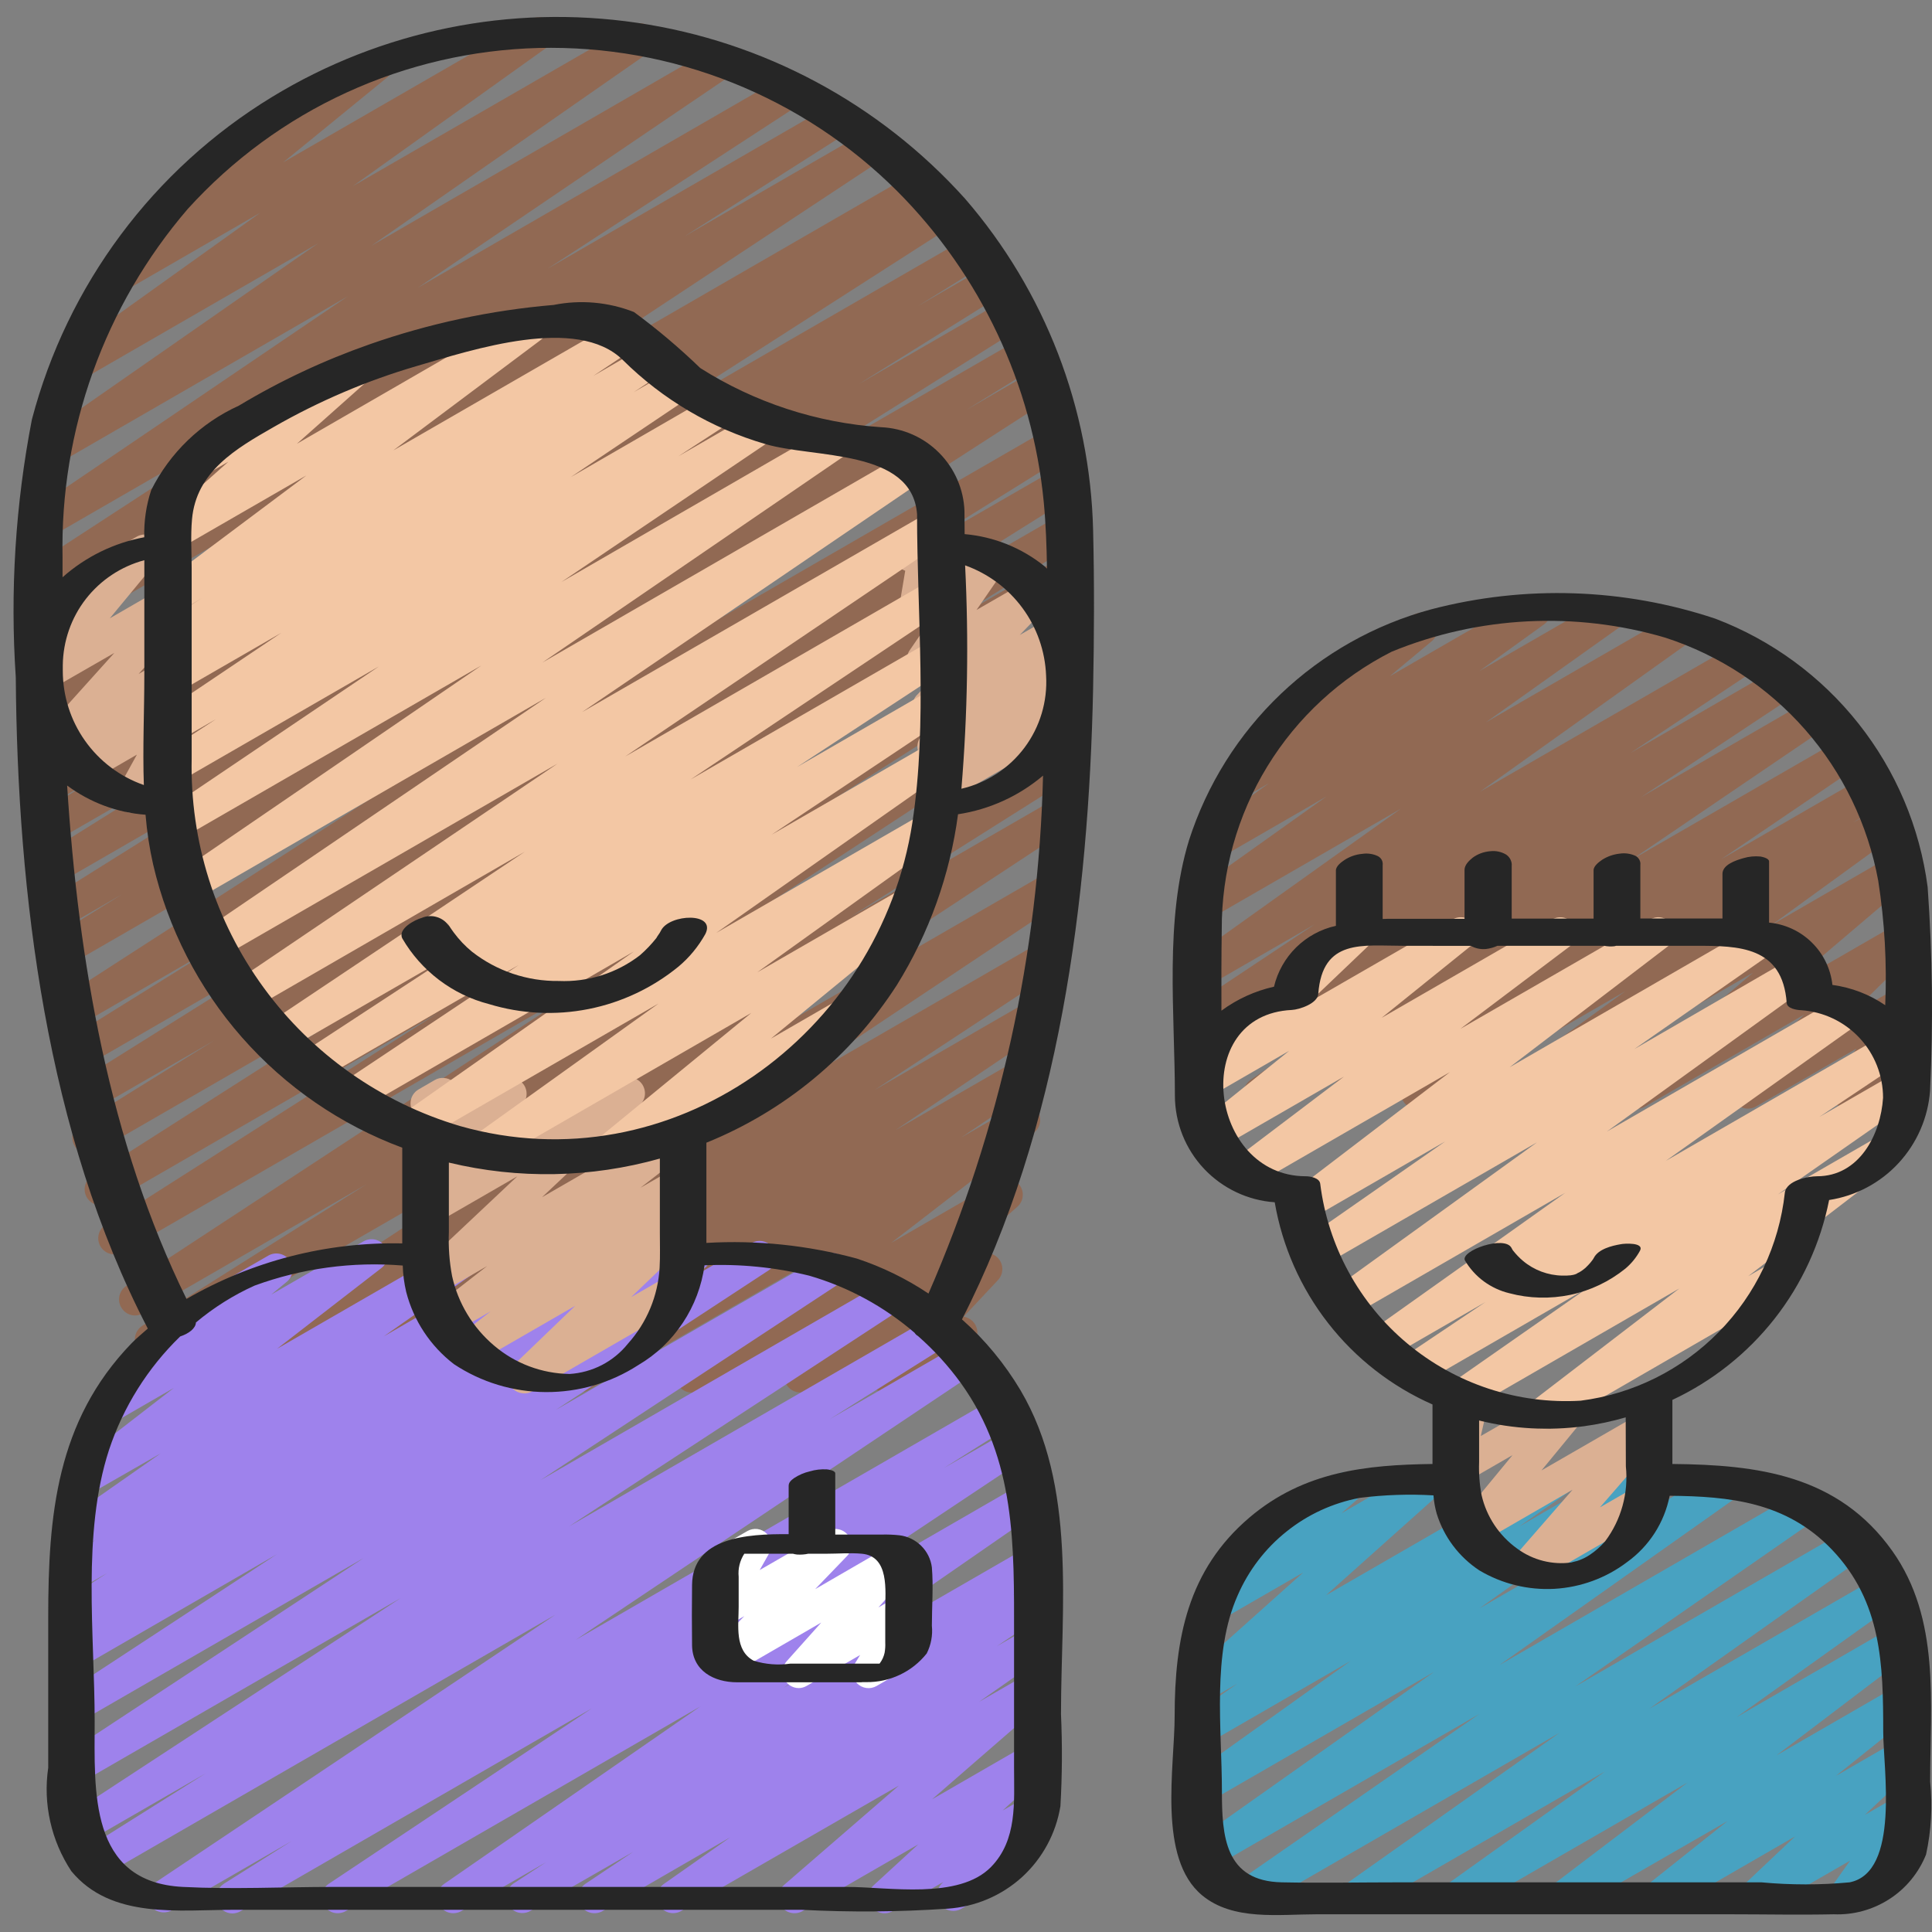
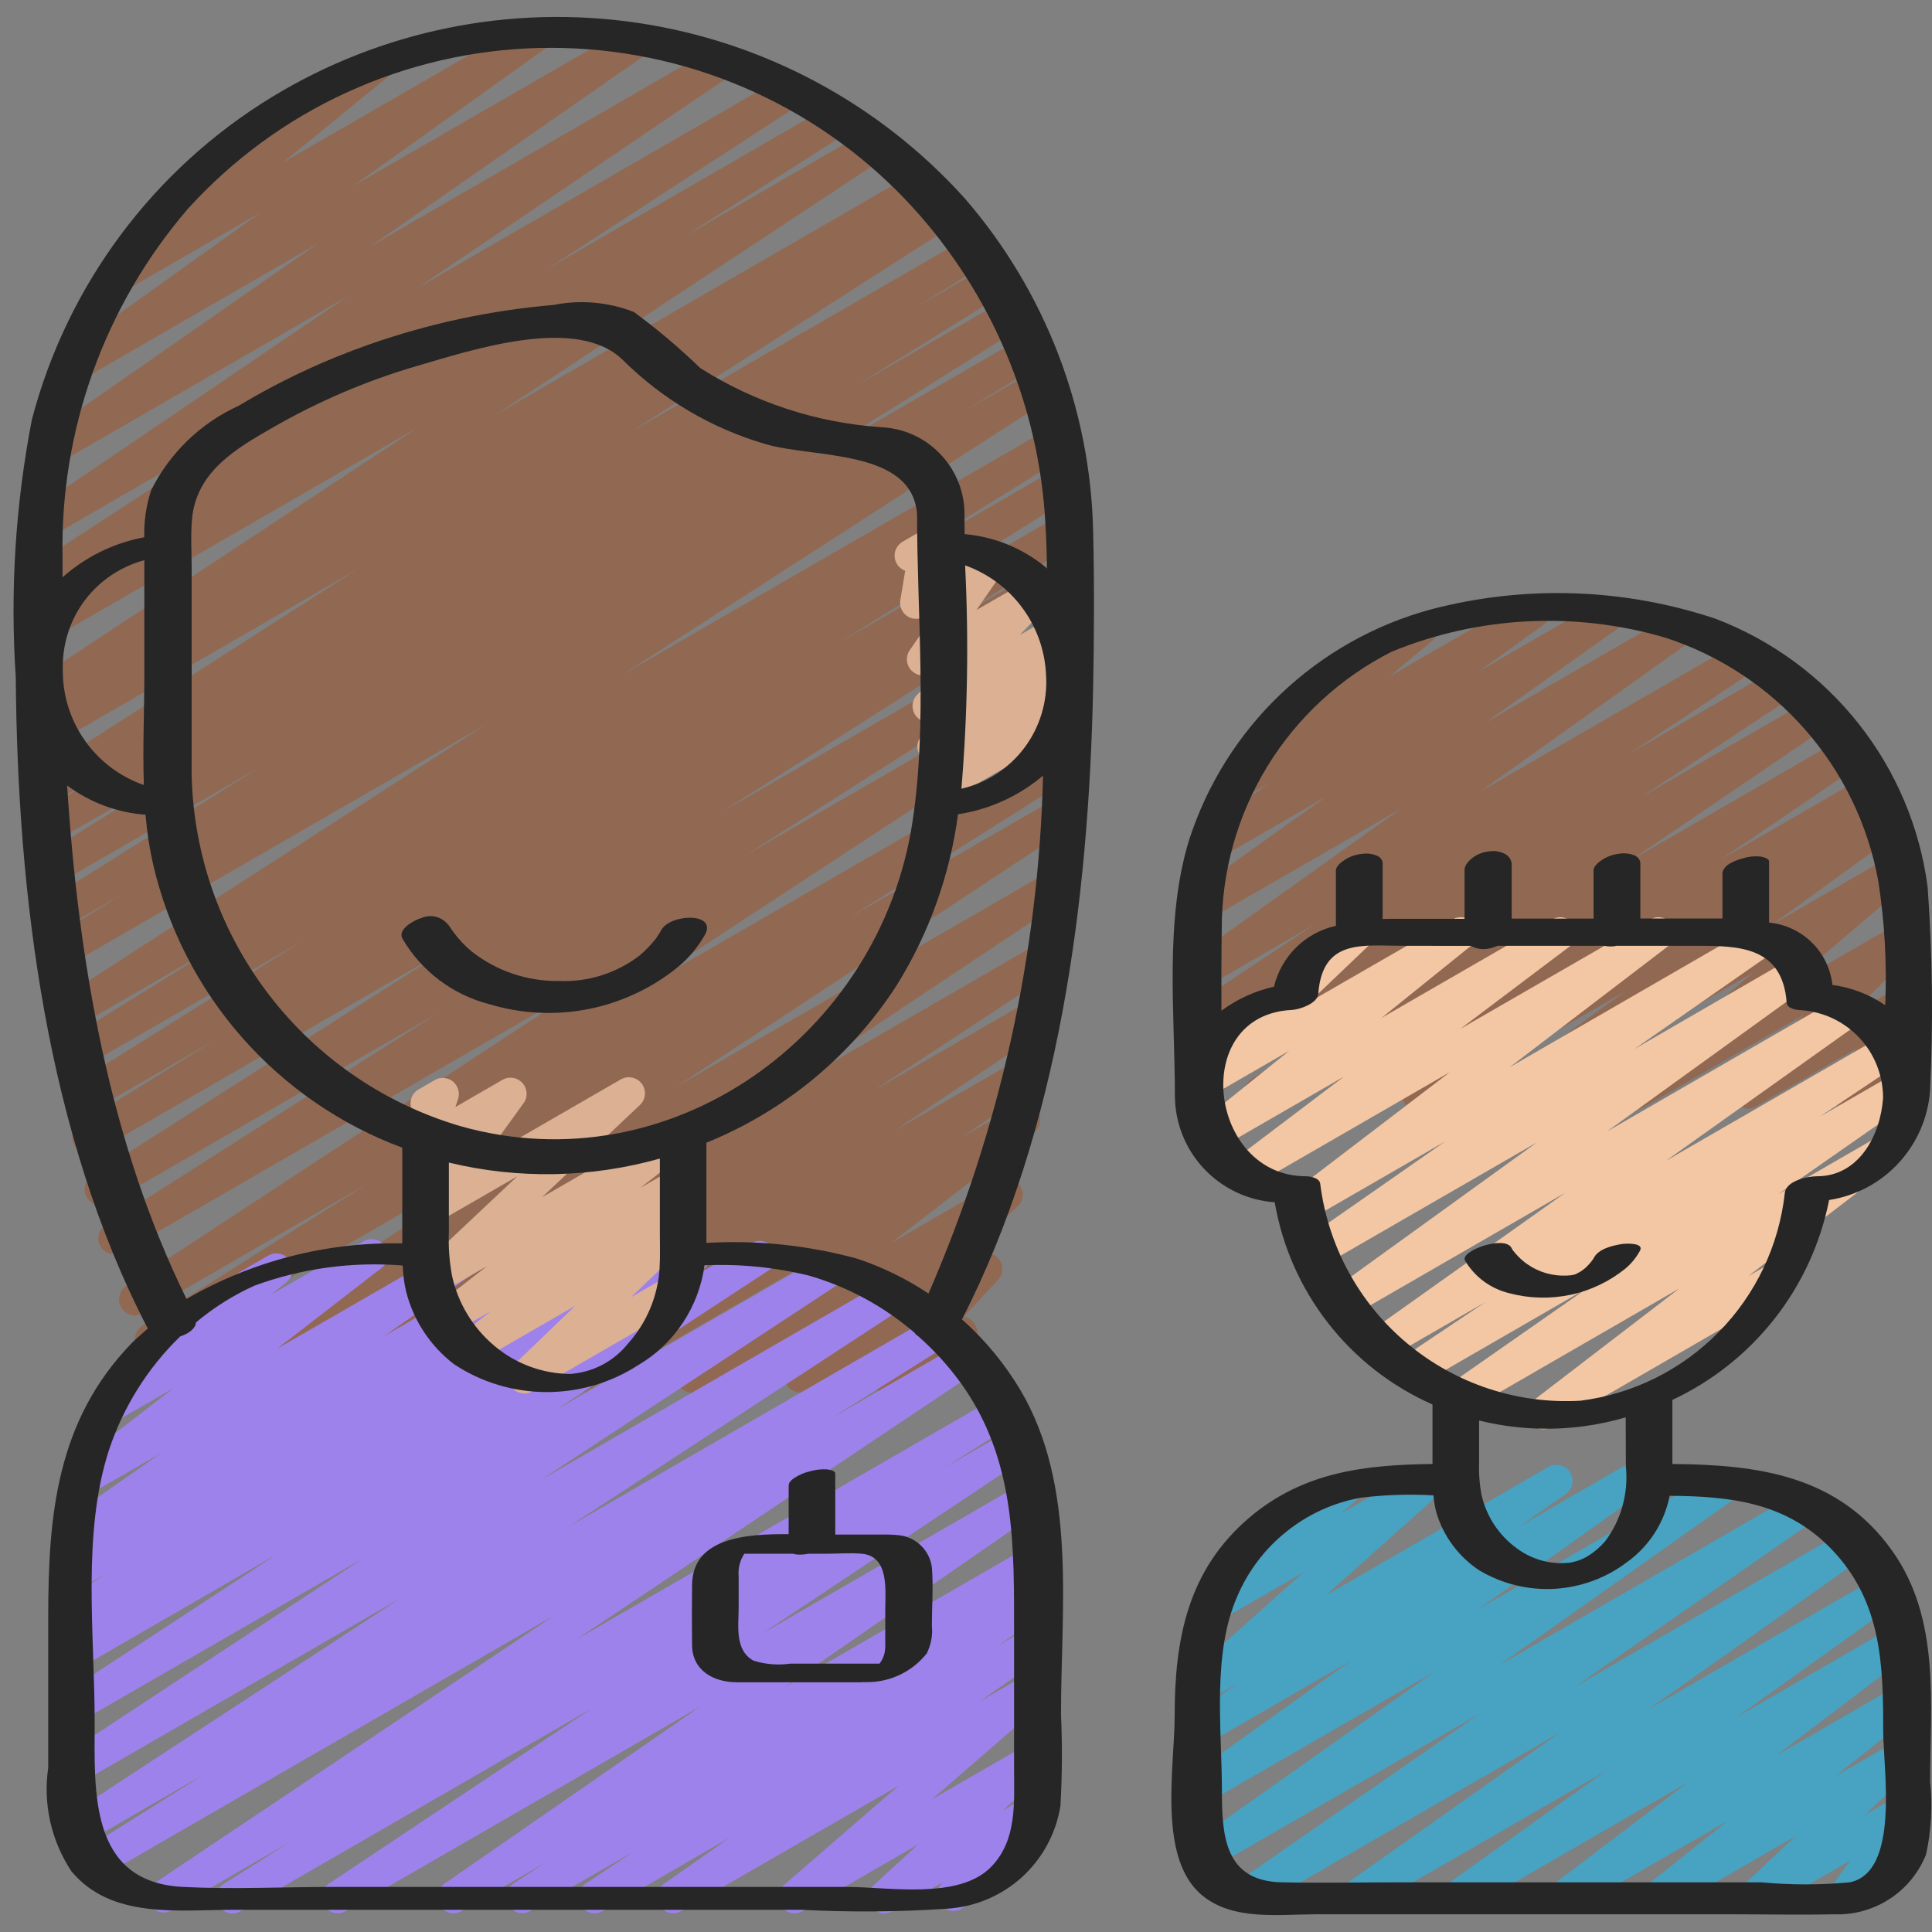
<svg xmlns="http://www.w3.org/2000/svg" width="24" height="24" viewBox="0 0 24 24" fill="none">
  <rect x="0" y="0" width="24" height="24" fill="#808080" stroke="none" />
  <g id="Vector">
    <path d="M15.646 13.781C15.604 13.781 15.562 13.767 15.528 13.742C15.493 13.717 15.468 13.681 15.456 13.64C15.443 13.599 15.444 13.556 15.458 13.515C15.472 13.475 15.499 13.44 15.534 13.416L17.962 11.766L14.998 13.474C14.953 13.499 14.901 13.506 14.851 13.493C14.801 13.48 14.759 13.448 14.732 13.405C14.705 13.361 14.695 13.309 14.706 13.258C14.716 13.208 14.746 13.164 14.788 13.135L16.694 11.871L14.998 12.85C14.953 12.875 14.9 12.882 14.85 12.87C14.8 12.857 14.757 12.825 14.729 12.781C14.702 12.737 14.693 12.684 14.704 12.634C14.715 12.583 14.745 12.539 14.787 12.51L16.332 11.482L14.998 12.252C14.954 12.278 14.901 12.287 14.851 12.274C14.8 12.262 14.757 12.232 14.729 12.188C14.701 12.145 14.691 12.092 14.701 12.042C14.711 11.991 14.74 11.946 14.782 11.916L17.402 10.046L15.038 11.41C14.993 11.436 14.941 11.443 14.891 11.431C14.841 11.419 14.798 11.388 14.771 11.345C14.743 11.302 14.733 11.25 14.742 11.199C14.752 11.149 14.78 11.104 14.822 11.074L16.478 9.894L15.172 10.648C15.128 10.674 15.075 10.681 15.026 10.669C14.976 10.657 14.933 10.626 14.905 10.583C14.877 10.54 14.867 10.488 14.876 10.438C14.886 10.388 14.914 10.343 14.955 10.313L15.763 9.73L15.467 9.9C15.424 9.925 15.373 9.934 15.324 9.923C15.275 9.912 15.231 9.883 15.203 9.842C15.174 9.801 15.162 9.75 15.168 9.7C15.175 9.651 15.2 9.605 15.239 9.573L16.137 8.821C16.099 8.805 16.067 8.777 16.046 8.741C16.02 8.695 16.013 8.641 16.027 8.59C16.04 8.539 16.074 8.495 16.119 8.468L17.558 7.638C17.601 7.614 17.652 7.606 17.701 7.617C17.749 7.628 17.792 7.656 17.821 7.697C17.849 7.738 17.862 7.788 17.855 7.838C17.849 7.887 17.824 7.933 17.786 7.965L17.264 8.401L18.963 7.421C19.008 7.396 19.06 7.388 19.11 7.4C19.16 7.412 19.203 7.443 19.231 7.486C19.259 7.529 19.269 7.581 19.26 7.631C19.25 7.681 19.222 7.726 19.181 7.756L18.376 8.337L19.901 7.457C19.945 7.433 19.997 7.426 20.046 7.438C20.096 7.451 20.138 7.481 20.166 7.524C20.193 7.567 20.203 7.618 20.194 7.668C20.185 7.718 20.157 7.763 20.117 7.793L18.459 8.973L20.789 7.628C20.834 7.602 20.887 7.594 20.937 7.606C20.987 7.618 21.031 7.649 21.058 7.693C21.087 7.736 21.097 7.789 21.087 7.839C21.077 7.89 21.048 7.935 21.006 7.964L18.385 9.835L21.591 7.985C21.636 7.96 21.688 7.954 21.738 7.967C21.787 7.98 21.829 8.011 21.857 8.055C21.883 8.098 21.893 8.15 21.883 8.2C21.872 8.25 21.843 8.295 21.802 8.324L20.257 9.352L22.082 8.298C22.105 8.284 22.13 8.275 22.155 8.271C22.181 8.266 22.208 8.267 22.233 8.273C22.259 8.279 22.283 8.29 22.305 8.306C22.326 8.321 22.344 8.34 22.358 8.363C22.372 8.385 22.381 8.41 22.385 8.436C22.389 8.462 22.389 8.488 22.383 8.514C22.377 8.539 22.366 8.563 22.35 8.585C22.335 8.606 22.316 8.624 22.293 8.638L20.389 9.901L22.478 8.694C22.523 8.668 22.576 8.661 22.627 8.673C22.677 8.686 22.721 8.717 22.748 8.761C22.776 8.805 22.785 8.858 22.774 8.908C22.764 8.959 22.734 9.004 22.691 9.033L20.262 10.684L22.867 9.181C22.912 9.155 22.965 9.147 23.016 9.159C23.067 9.171 23.111 9.203 23.139 9.247C23.166 9.291 23.176 9.345 23.165 9.396C23.154 9.447 23.123 9.491 23.079 9.52L21.381 10.674L23.162 9.645C23.207 9.617 23.262 9.608 23.313 9.62C23.365 9.633 23.41 9.665 23.438 9.71C23.466 9.755 23.475 9.809 23.462 9.861C23.45 9.913 23.418 9.957 23.373 9.985L23.024 10.217L23.311 10.052C23.355 10.027 23.407 10.02 23.456 10.032C23.506 10.044 23.548 10.075 23.576 10.117C23.603 10.16 23.614 10.211 23.605 10.261C23.596 10.311 23.569 10.356 23.528 10.386L22.011 11.488L23.486 10.635C23.529 10.611 23.58 10.603 23.629 10.614C23.677 10.625 23.72 10.653 23.749 10.694C23.777 10.734 23.79 10.784 23.784 10.833C23.778 10.883 23.753 10.928 23.716 10.96L22.142 12.298L23.576 11.471C23.618 11.447 23.668 11.439 23.715 11.449C23.762 11.458 23.805 11.485 23.834 11.524C23.863 11.562 23.878 11.61 23.874 11.658C23.871 11.707 23.85 11.752 23.816 11.786L22.976 12.612L23.581 12.263C23.619 12.241 23.664 12.233 23.708 12.24C23.752 12.246 23.793 12.267 23.823 12.299C23.854 12.331 23.873 12.373 23.878 12.417C23.883 12.461 23.872 12.505 23.849 12.543L23.566 12.981L23.585 12.97C23.608 12.956 23.634 12.946 23.66 12.942C23.687 12.938 23.714 12.938 23.74 12.945C23.767 12.951 23.791 12.963 23.813 12.979C23.834 12.995 23.852 13.016 23.866 13.039C23.88 13.062 23.888 13.088 23.891 13.115C23.895 13.142 23.892 13.169 23.885 13.195C23.877 13.221 23.865 13.245 23.848 13.266C23.831 13.287 23.809 13.304 23.785 13.316L23.046 13.743C23.008 13.765 22.963 13.773 22.919 13.767C22.875 13.76 22.834 13.739 22.804 13.707C22.773 13.675 22.754 13.634 22.749 13.59C22.745 13.545 22.755 13.501 22.778 13.463L23.061 13.026L21.812 13.746C21.77 13.77 21.721 13.777 21.673 13.768C21.626 13.758 21.584 13.732 21.554 13.693C21.525 13.654 21.511 13.606 21.514 13.558C21.517 13.51 21.538 13.464 21.572 13.43L22.412 12.604L20.431 13.748C20.388 13.772 20.337 13.78 20.289 13.769C20.24 13.758 20.198 13.73 20.169 13.689C20.14 13.649 20.128 13.599 20.134 13.55C20.14 13.5 20.164 13.455 20.201 13.422L21.776 12.084L18.891 13.75C18.846 13.775 18.794 13.782 18.745 13.77C18.695 13.758 18.652 13.727 18.624 13.685C18.596 13.642 18.586 13.59 18.595 13.54C18.604 13.49 18.632 13.445 18.673 13.415L20.189 12.314L17.7 13.752C17.655 13.776 17.602 13.783 17.552 13.77C17.503 13.757 17.46 13.726 17.433 13.682C17.406 13.638 17.397 13.586 17.407 13.536C17.418 13.486 17.447 13.441 17.489 13.412L17.837 13.181L16.846 13.752C16.802 13.779 16.748 13.787 16.697 13.774C16.646 13.762 16.603 13.73 16.575 13.686C16.547 13.642 16.538 13.589 16.549 13.538C16.56 13.487 16.59 13.442 16.634 13.413L18.333 12.259L15.745 13.753C15.715 13.771 15.681 13.781 15.646 13.781Z" fill="#916953" />
    <path d="M2.555 17.304C2.512 17.304 2.47 17.29 2.436 17.264C2.402 17.238 2.376 17.202 2.364 17.161C2.352 17.12 2.354 17.076 2.368 17.036C2.383 16.995 2.41 16.961 2.446 16.937L7.366 13.701L1.971 16.814C1.926 16.839 1.873 16.846 1.823 16.832C1.773 16.819 1.73 16.787 1.704 16.743C1.677 16.698 1.668 16.646 1.68 16.595C1.691 16.545 1.721 16.501 1.764 16.472L4.552 14.712L1.768 16.32C1.724 16.342 1.672 16.347 1.624 16.334C1.576 16.32 1.535 16.289 1.509 16.246C1.482 16.204 1.473 16.153 1.482 16.104C1.492 16.055 1.519 16.011 1.559 15.981L7.261 12.241L1.516 15.558C1.471 15.582 1.418 15.589 1.368 15.575C1.319 15.562 1.276 15.53 1.25 15.486C1.223 15.442 1.214 15.389 1.225 15.339C1.236 15.289 1.266 15.245 1.309 15.216L5.432 12.59L1.347 14.95C1.302 14.974 1.249 14.98 1.199 14.967C1.15 14.953 1.107 14.921 1.08 14.877C1.054 14.834 1.045 14.781 1.056 14.731C1.067 14.681 1.097 14.637 1.14 14.608L5.55 11.794L1.195 14.307C1.149 14.332 1.096 14.338 1.046 14.325C0.996 14.311 0.953 14.279 0.927 14.235C0.9 14.19 0.892 14.137 0.903 14.087C0.915 14.036 0.946 13.992 0.989 13.964L2.659 12.926L1.102 13.825C1.057 13.85 1.004 13.857 0.953 13.844C0.903 13.83 0.86 13.798 0.833 13.754C0.806 13.709 0.798 13.656 0.81 13.605C0.821 13.555 0.852 13.511 0.896 13.482L3.754 11.691L0.998 13.282C0.953 13.307 0.9 13.313 0.85 13.3C0.8 13.287 0.757 13.254 0.73 13.21C0.704 13.165 0.695 13.112 0.707 13.062C0.719 13.011 0.749 12.967 0.793 12.939L2.784 11.699L0.924 12.773C0.878 12.798 0.825 12.805 0.775 12.792C0.725 12.779 0.682 12.747 0.655 12.703C0.628 12.659 0.62 12.606 0.631 12.555C0.642 12.505 0.672 12.461 0.715 12.432L6.03 9.003L0.822 12.01C0.777 12.034 0.724 12.04 0.675 12.026C0.625 12.012 0.583 11.98 0.557 11.936C0.53 11.892 0.522 11.839 0.533 11.789C0.544 11.739 0.574 11.695 0.617 11.667L1.52 11.107L0.768 11.541C0.723 11.567 0.67 11.573 0.619 11.56C0.569 11.547 0.526 11.514 0.499 11.47C0.472 11.425 0.464 11.372 0.476 11.322C0.487 11.271 0.518 11.227 0.562 11.199L3.209 9.541L0.715 10.981C0.67 11.005 0.617 11.011 0.568 10.997C0.518 10.983 0.476 10.951 0.45 10.907C0.424 10.864 0.415 10.811 0.426 10.761C0.437 10.711 0.467 10.668 0.509 10.639L2.302 9.519L0.676 10.456C0.631 10.484 0.576 10.492 0.525 10.479C0.473 10.466 0.429 10.433 0.402 10.388C0.375 10.342 0.367 10.288 0.38 10.236C0.392 10.185 0.425 10.14 0.471 10.113L1.257 9.626L0.646 9.978C0.601 10.003 0.549 10.008 0.499 9.995C0.45 9.982 0.408 9.95 0.381 9.906C0.355 9.862 0.346 9.81 0.356 9.76C0.367 9.71 0.397 9.666 0.439 9.637L4.434 7.074L0.614 9.278C0.569 9.303 0.516 9.308 0.466 9.295C0.417 9.281 0.374 9.249 0.348 9.205C0.322 9.161 0.313 9.108 0.325 9.058C0.336 9.008 0.366 8.964 0.409 8.936L0.573 8.834C0.527 8.852 0.476 8.852 0.43 8.834C0.384 8.816 0.346 8.782 0.323 8.738C0.301 8.694 0.295 8.644 0.308 8.596C0.321 8.548 0.35 8.507 0.392 8.48L5.196 5.307L0.598 7.962C0.554 7.984 0.502 7.988 0.454 7.975C0.406 7.961 0.365 7.929 0.339 7.886C0.313 7.844 0.304 7.793 0.313 7.744C0.323 7.695 0.351 7.651 0.391 7.621L2.411 6.337L0.598 7.381C0.553 7.407 0.5 7.415 0.449 7.402C0.398 7.39 0.355 7.357 0.327 7.313C0.3 7.268 0.291 7.215 0.303 7.164C0.314 7.113 0.345 7.069 0.389 7.04L3.521 5L0.627 6.671C0.582 6.699 0.528 6.708 0.476 6.696C0.424 6.685 0.38 6.653 0.351 6.608C0.323 6.563 0.314 6.509 0.326 6.457C0.338 6.405 0.369 6.36 0.414 6.332L4.32 3.681L0.718 5.761C0.674 5.787 0.621 5.794 0.571 5.782C0.521 5.77 0.478 5.739 0.45 5.695C0.422 5.652 0.413 5.599 0.423 5.549C0.433 5.498 0.462 5.454 0.504 5.424L3.95 3.024L1.023 4.714C0.979 4.74 0.926 4.747 0.877 4.734C0.827 4.722 0.784 4.692 0.757 4.649C0.729 4.606 0.719 4.554 0.728 4.504C0.737 4.454 0.766 4.409 0.807 4.379L3.236 2.641L1.566 3.605C1.523 3.631 1.471 3.639 1.422 3.628C1.373 3.617 1.329 3.588 1.301 3.546C1.272 3.505 1.26 3.454 1.268 3.404C1.275 3.354 1.301 3.308 1.34 3.277L2.82 2.069C2.778 2.065 2.739 2.047 2.708 2.019C2.676 1.99 2.655 1.953 2.646 1.911C2.638 1.87 2.642 1.827 2.659 1.789C2.677 1.75 2.705 1.718 2.742 1.697L4.586 0.632C4.629 0.608 4.68 0.6 4.729 0.611C4.778 0.622 4.821 0.651 4.849 0.692C4.878 0.734 4.89 0.784 4.883 0.834C4.876 0.883 4.851 0.929 4.812 0.96L3.519 2.016L6.599 0.239C6.643 0.215 6.695 0.208 6.744 0.221C6.793 0.233 6.836 0.264 6.863 0.306C6.89 0.349 6.901 0.4 6.892 0.45C6.883 0.499 6.856 0.544 6.815 0.574L4.384 2.312L7.846 0.315C7.891 0.289 7.944 0.282 7.994 0.294C8.044 0.306 8.087 0.338 8.115 0.381C8.142 0.424 8.152 0.477 8.142 0.527C8.132 0.578 8.103 0.622 8.061 0.652L4.615 3.052L8.886 0.584C8.931 0.557 8.985 0.549 9.035 0.562C9.086 0.574 9.13 0.606 9.158 0.65C9.185 0.694 9.195 0.747 9.184 0.798C9.173 0.849 9.142 0.894 9.099 0.923L5.192 3.574L9.726 0.956C9.771 0.932 9.824 0.925 9.874 0.938C9.924 0.951 9.966 0.983 9.993 1.027C10.02 1.071 10.029 1.123 10.018 1.173C10.008 1.224 9.978 1.268 9.936 1.297L6.804 3.337L10.319 1.307C10.364 1.28 10.418 1.271 10.47 1.284C10.522 1.297 10.566 1.329 10.594 1.374C10.621 1.42 10.63 1.474 10.617 1.526C10.604 1.577 10.572 1.622 10.526 1.649L8.504 2.936L10.77 1.628C10.815 1.603 10.867 1.596 10.917 1.609C10.967 1.622 11.01 1.654 11.037 1.697C11.064 1.741 11.073 1.794 11.063 1.844C11.052 1.895 11.022 1.939 10.979 1.968L6.176 5.141L11.339 2.159C11.385 2.133 11.439 2.126 11.489 2.14C11.539 2.153 11.583 2.186 11.609 2.23C11.636 2.275 11.644 2.329 11.632 2.379C11.62 2.43 11.589 2.474 11.545 2.502L11.45 2.561L11.635 2.454C11.68 2.43 11.733 2.423 11.783 2.436C11.832 2.45 11.875 2.482 11.902 2.526C11.929 2.57 11.938 2.622 11.927 2.672C11.915 2.723 11.886 2.767 11.843 2.796L7.852 5.356L12.003 2.959C12.048 2.932 12.103 2.924 12.154 2.937C12.206 2.95 12.25 2.983 12.277 3.028C12.304 3.074 12.312 3.128 12.3 3.179C12.287 3.231 12.254 3.275 12.208 3.302L11.408 3.799L12.252 3.312C12.298 3.285 12.352 3.278 12.402 3.291C12.453 3.304 12.497 3.337 12.524 3.382C12.551 3.427 12.559 3.481 12.547 3.532C12.534 3.582 12.503 3.627 12.458 3.654L10.672 4.769L12.468 3.732C12.514 3.706 12.567 3.699 12.617 3.713C12.668 3.726 12.711 3.758 12.737 3.803C12.764 3.847 12.773 3.901 12.761 3.951C12.749 4.002 12.718 4.046 12.675 4.074L10.024 5.737L12.69 4.198C12.735 4.174 12.788 4.168 12.837 4.182C12.887 4.195 12.929 4.228 12.955 4.272C12.982 4.316 12.99 4.368 12.979 4.418C12.968 4.468 12.938 4.512 12.895 4.541L12.002 5.093L12.838 4.61C12.883 4.585 12.937 4.578 12.987 4.591C13.038 4.604 13.081 4.636 13.108 4.68C13.135 4.724 13.144 4.778 13.132 4.828C13.121 4.879 13.09 4.923 13.047 4.952L7.732 8.381L13.033 5.321C13.079 5.295 13.132 5.288 13.183 5.301C13.234 5.314 13.277 5.347 13.305 5.391C13.332 5.436 13.34 5.49 13.328 5.541C13.315 5.592 13.284 5.636 13.239 5.664L11.242 6.907L13.105 5.832C13.15 5.806 13.204 5.799 13.254 5.813C13.304 5.826 13.347 5.858 13.374 5.903C13.401 5.947 13.409 6.001 13.397 6.051C13.386 6.102 13.355 6.146 13.311 6.174L10.449 7.968L13.156 6.405C13.202 6.381 13.255 6.375 13.304 6.389C13.354 6.403 13.396 6.435 13.422 6.479C13.449 6.523 13.457 6.575 13.446 6.626C13.434 6.676 13.404 6.72 13.361 6.748L11.697 7.781L13.174 6.929C13.22 6.903 13.273 6.896 13.324 6.909C13.374 6.922 13.418 6.954 13.445 6.999C13.472 7.043 13.48 7.097 13.468 7.148C13.457 7.198 13.425 7.243 13.382 7.271L8.972 10.084L13.174 7.658C13.22 7.632 13.273 7.625 13.324 7.638C13.374 7.651 13.418 7.683 13.445 7.728C13.472 7.772 13.48 7.826 13.468 7.876C13.457 7.927 13.425 7.971 13.382 8L9.257 10.627L13.173 8.366C13.218 8.342 13.271 8.336 13.32 8.349C13.37 8.362 13.412 8.394 13.439 8.437C13.466 8.481 13.475 8.533 13.464 8.583C13.454 8.633 13.425 8.677 13.383 8.706L7.682 12.444L13.144 9.29C13.19 9.265 13.243 9.258 13.293 9.271C13.344 9.284 13.387 9.317 13.413 9.361C13.44 9.406 13.449 9.459 13.437 9.51C13.425 9.56 13.394 9.604 13.351 9.632L10.561 11.392L13.11 9.921C13.155 9.897 13.207 9.89 13.257 9.904C13.306 9.917 13.349 9.948 13.376 9.992C13.403 10.036 13.412 10.088 13.401 10.138C13.391 10.188 13.362 10.232 13.319 10.261L8.398 13.501L13.04 10.821C13.085 10.797 13.137 10.79 13.187 10.803C13.236 10.816 13.279 10.848 13.306 10.891C13.333 10.935 13.342 10.987 13.332 11.037C13.322 11.087 13.293 11.131 13.251 11.16L9.258 13.821L12.946 11.691C12.992 11.663 13.046 11.655 13.098 11.667C13.149 11.679 13.194 11.711 13.222 11.756C13.25 11.801 13.258 11.856 13.246 11.907C13.234 11.959 13.202 12.004 13.157 12.032L10.864 13.541L12.854 12.392C12.899 12.366 12.952 12.359 13.002 12.371C13.053 12.384 13.096 12.416 13.124 12.46C13.151 12.504 13.161 12.557 13.15 12.607C13.139 12.658 13.109 12.703 13.066 12.732L11.124 14.039L12.742 13.106C12.786 13.08 12.839 13.073 12.889 13.085C12.94 13.098 12.983 13.13 13.01 13.173C13.037 13.217 13.047 13.27 13.036 13.32C13.026 13.371 12.996 13.415 12.954 13.444L11.943 14.129L12.623 13.738C12.667 13.713 12.718 13.705 12.768 13.717C12.817 13.728 12.86 13.758 12.888 13.8C12.916 13.842 12.927 13.893 12.919 13.943C12.912 13.993 12.885 14.038 12.845 14.069L11.07 15.44L12.408 14.668C12.45 14.643 12.501 14.636 12.549 14.647C12.597 14.657 12.639 14.685 12.668 14.725C12.697 14.765 12.71 14.814 12.704 14.863C12.699 14.912 12.676 14.957 12.639 14.99L11.584 15.92L12.152 15.592C12.193 15.568 12.242 15.56 12.289 15.569C12.336 15.578 12.379 15.603 12.409 15.641C12.438 15.679 12.454 15.726 12.451 15.774C12.449 15.822 12.43 15.867 12.397 15.902L11.971 16.356C12.012 16.363 12.05 16.381 12.08 16.41C12.11 16.439 12.13 16.476 12.138 16.517C12.146 16.557 12.141 16.599 12.123 16.637C12.106 16.675 12.078 16.706 12.042 16.727L11.1 17.271C11.058 17.295 11.009 17.303 10.962 17.294C10.915 17.285 10.873 17.259 10.843 17.222C10.813 17.184 10.798 17.137 10.8 17.089C10.802 17.041 10.821 16.995 10.854 16.96L11.178 16.616L10.042 17.272C9.999 17.296 9.948 17.304 9.9 17.293C9.852 17.283 9.809 17.255 9.78 17.215C9.751 17.174 9.739 17.125 9.744 17.076C9.749 17.027 9.773 16.981 9.81 16.948L10.864 16.02L8.695 17.273C8.651 17.298 8.599 17.306 8.55 17.294C8.5 17.283 8.457 17.253 8.429 17.211C8.401 17.169 8.39 17.117 8.398 17.067C8.406 17.017 8.433 16.972 8.473 16.941L10.246 15.572L7.298 17.274C7.253 17.298 7.2 17.305 7.151 17.292C7.102 17.279 7.059 17.248 7.032 17.204C7.005 17.161 6.995 17.109 7.005 17.059C7.015 17.009 7.044 16.965 7.086 16.935L8.096 16.251L6.323 17.274C6.278 17.299 6.226 17.306 6.176 17.293C6.127 17.28 6.084 17.249 6.057 17.205C6.029 17.162 6.02 17.11 6.03 17.06C6.04 17.009 6.07 16.965 6.112 16.936L8.054 15.626L5.198 17.275C5.153 17.3 5.1 17.307 5.051 17.294C5.001 17.281 4.958 17.25 4.931 17.206C4.903 17.162 4.894 17.109 4.905 17.059C4.916 17.009 4.946 16.964 4.988 16.935L7.279 15.426L4.073 17.276C4.028 17.301 3.975 17.308 3.926 17.295C3.876 17.282 3.833 17.251 3.806 17.207C3.778 17.164 3.769 17.111 3.78 17.061C3.79 17.01 3.82 16.966 3.862 16.937L7.857 14.274L2.657 17.277C2.626 17.295 2.591 17.305 2.555 17.304Z" fill="#916953" />
    <path d="M2.889 23.77C2.846 23.77 2.804 23.756 2.769 23.73C2.734 23.703 2.709 23.667 2.697 23.625C2.685 23.584 2.687 23.539 2.702 23.498C2.717 23.458 2.746 23.424 2.782 23.4L3.627 22.868L2.132 23.731C2.087 23.756 2.034 23.763 1.984 23.75C1.934 23.738 1.891 23.706 1.864 23.663C1.837 23.619 1.827 23.566 1.838 23.516C1.848 23.466 1.878 23.421 1.92 23.392L6.9 20.058L1.283 23.301C1.238 23.326 1.185 23.332 1.135 23.318C1.086 23.305 1.043 23.273 1.017 23.229C0.99 23.184 0.981 23.132 0.993 23.081C1.004 23.031 1.034 22.987 1.077 22.959L2.557 22.028L1.066 22.889C1.021 22.914 0.968 22.921 0.918 22.907C0.869 22.894 0.826 22.863 0.799 22.819C0.772 22.775 0.763 22.723 0.774 22.672C0.785 22.622 0.814 22.578 0.857 22.549L4.977 19.852L0.998 22.149C0.953 22.176 0.899 22.184 0.848 22.172C0.797 22.16 0.753 22.127 0.725 22.083C0.698 22.038 0.689 21.984 0.701 21.933C0.712 21.882 0.744 21.837 0.788 21.809L4.518 19.354L0.998 21.386C0.953 21.412 0.9 21.419 0.849 21.406C0.799 21.393 0.756 21.361 0.729 21.317C0.702 21.273 0.693 21.22 0.704 21.169C0.715 21.119 0.745 21.074 0.788 21.046L3.44 19.307L1 20.717C0.954 20.742 0.901 20.749 0.851 20.736C0.801 20.723 0.758 20.69 0.731 20.646C0.704 20.602 0.695 20.549 0.707 20.498C0.718 20.448 0.749 20.404 0.792 20.375L1.149 20.147L1 20.233C0.954 20.258 0.901 20.265 0.851 20.252C0.801 20.239 0.758 20.207 0.731 20.163C0.704 20.119 0.696 20.066 0.707 20.015C0.718 19.965 0.748 19.921 0.791 19.892L1.332 19.541L0.998 19.734C0.953 19.759 0.9 19.766 0.851 19.753C0.801 19.74 0.758 19.708 0.731 19.664C0.703 19.62 0.694 19.568 0.705 19.517C0.716 19.467 0.746 19.423 0.788 19.394L1.197 19.124L1.013 19.23C0.968 19.255 0.916 19.262 0.866 19.25C0.816 19.238 0.773 19.207 0.745 19.164C0.718 19.12 0.708 19.068 0.718 19.018C0.727 18.968 0.756 18.923 0.798 18.893L1.998 18.053L1.086 18.576C1.042 18.601 0.99 18.609 0.941 18.598C0.891 18.586 0.848 18.557 0.82 18.515C0.791 18.472 0.78 18.421 0.788 18.371C0.796 18.321 0.823 18.275 0.864 18.244L2.16 17.241L1.438 17.658C1.395 17.683 1.344 17.69 1.295 17.679C1.246 17.668 1.203 17.639 1.175 17.598C1.147 17.557 1.134 17.507 1.141 17.457C1.148 17.408 1.173 17.362 1.212 17.33L1.948 16.728C1.92 16.709 1.897 16.683 1.882 16.653C1.867 16.623 1.859 16.589 1.861 16.555C1.862 16.521 1.872 16.488 1.889 16.459C1.907 16.43 1.931 16.407 1.961 16.39L3.334 15.597C3.378 15.572 3.429 15.565 3.478 15.576C3.526 15.587 3.569 15.616 3.598 15.657C3.626 15.698 3.638 15.748 3.631 15.798C3.625 15.847 3.6 15.893 3.561 15.924L3.369 16.082L4.515 15.421C4.559 15.396 4.611 15.388 4.661 15.399C4.71 15.411 4.753 15.44 4.782 15.482C4.81 15.525 4.821 15.576 4.813 15.626C4.805 15.676 4.778 15.721 4.738 15.752L3.442 16.755L5.754 15.421C5.798 15.397 5.851 15.39 5.9 15.403C5.949 15.415 5.991 15.446 6.019 15.489C6.046 15.532 6.056 15.583 6.047 15.633C6.038 15.683 6.01 15.727 5.969 15.758L4.769 16.6L6.809 15.421C6.854 15.397 6.906 15.391 6.955 15.404C7.005 15.417 7.047 15.449 7.074 15.492C7.1 15.536 7.11 15.587 7.1 15.637C7.089 15.687 7.06 15.732 7.019 15.761L6.611 16.03L7.666 15.421C7.711 15.396 7.764 15.39 7.814 15.403C7.864 15.416 7.906 15.448 7.933 15.492C7.96 15.536 7.969 15.588 7.958 15.638C7.948 15.688 7.918 15.733 7.876 15.762L7.333 16.114L8.533 15.421C8.578 15.396 8.631 15.39 8.681 15.403C8.731 15.416 8.773 15.448 8.8 15.492C8.827 15.536 8.836 15.589 8.825 15.639C8.814 15.69 8.784 15.734 8.741 15.762L8.381 15.992L9.341 15.439C9.386 15.415 9.439 15.409 9.488 15.422C9.538 15.435 9.58 15.466 9.607 15.51C9.634 15.553 9.643 15.606 9.633 15.656C9.622 15.706 9.593 15.75 9.551 15.779L6.902 17.516L10.23 15.596C10.275 15.568 10.33 15.559 10.382 15.571C10.407 15.577 10.431 15.588 10.453 15.604C10.474 15.619 10.492 15.638 10.506 15.661C10.52 15.683 10.529 15.708 10.533 15.734C10.537 15.76 10.536 15.786 10.53 15.812C10.524 15.837 10.513 15.861 10.498 15.883C10.482 15.904 10.463 15.922 10.441 15.936L6.711 18.389L10.982 15.923C11.027 15.898 11.08 15.89 11.13 15.903C11.181 15.916 11.224 15.948 11.251 15.992C11.278 16.036 11.287 16.089 11.276 16.14C11.265 16.191 11.235 16.235 11.191 16.264L7.068 18.962L11.579 16.357C11.625 16.332 11.678 16.325 11.729 16.338C11.779 16.352 11.822 16.384 11.849 16.428C11.875 16.473 11.884 16.526 11.872 16.577C11.861 16.627 11.83 16.671 11.786 16.7L10.31 17.628L11.92 16.698C11.965 16.673 12.018 16.666 12.068 16.679C12.118 16.692 12.161 16.723 12.188 16.767C12.215 16.811 12.224 16.863 12.214 16.913C12.203 16.964 12.174 17.008 12.132 17.037L7.152 20.371L12.366 17.361C12.412 17.333 12.466 17.325 12.518 17.338C12.569 17.351 12.614 17.383 12.641 17.429C12.668 17.474 12.677 17.529 12.664 17.58C12.651 17.631 12.618 17.676 12.573 17.703L11.726 18.236L12.53 17.772C12.575 17.747 12.628 17.74 12.678 17.752C12.728 17.765 12.771 17.797 12.798 17.84C12.825 17.884 12.834 17.936 12.824 17.987C12.813 18.037 12.784 18.082 12.742 18.111L9.472 20.29L12.706 18.423C12.751 18.397 12.804 18.39 12.854 18.402C12.904 18.414 12.948 18.445 12.976 18.489C13.003 18.533 13.013 18.585 13.002 18.636C12.992 18.687 12.963 18.732 12.92 18.761L9.736 20.966L12.774 19.213C12.819 19.188 12.872 19.182 12.922 19.195C12.972 19.208 13.014 19.24 13.041 19.284C13.068 19.328 13.077 19.38 13.066 19.43C13.056 19.48 13.026 19.525 12.983 19.554L12.576 19.82L12.774 19.706C12.819 19.682 12.871 19.676 12.921 19.689C12.97 19.702 13.012 19.733 13.039 19.777C13.066 19.82 13.076 19.872 13.066 19.922C13.056 19.971 13.027 20.016 12.986 20.045L12.383 20.45L12.775 20.224C12.819 20.199 12.872 20.192 12.922 20.204C12.971 20.216 13.014 20.247 13.042 20.29C13.07 20.334 13.079 20.386 13.07 20.436C13.06 20.486 13.031 20.531 12.989 20.561L12.162 21.141L12.775 20.788C12.818 20.763 12.868 20.756 12.916 20.767C12.965 20.777 13.007 20.805 13.036 20.846C13.065 20.886 13.077 20.935 13.072 20.985C13.066 21.034 13.043 21.079 13.005 21.112L11.578 22.352L12.775 21.661C12.817 21.637 12.867 21.629 12.915 21.639C12.963 21.649 13.006 21.677 13.035 21.716C13.064 21.756 13.078 21.805 13.073 21.854C13.069 21.902 13.046 21.948 13.01 21.981L12.455 22.491L12.752 22.32C12.794 22.297 12.843 22.289 12.89 22.298C12.937 22.307 12.979 22.333 13.009 22.371C13.038 22.409 13.053 22.456 13.051 22.504C13.048 22.552 13.029 22.598 12.995 22.632L12.716 22.922C12.745 22.939 12.769 22.963 12.786 22.993C12.812 23.039 12.82 23.093 12.806 23.145C12.792 23.196 12.759 23.239 12.713 23.266L11.942 23.711C11.901 23.735 11.852 23.743 11.804 23.734C11.757 23.725 11.714 23.699 11.685 23.661C11.655 23.623 11.64 23.575 11.643 23.527C11.645 23.479 11.665 23.433 11.698 23.399L11.719 23.378L11.086 23.741C11.044 23.766 10.994 23.773 10.946 23.763C10.898 23.753 10.855 23.726 10.826 23.686C10.797 23.647 10.783 23.598 10.788 23.549C10.792 23.5 10.815 23.455 10.851 23.421L11.406 22.912L9.968 23.741C9.925 23.765 9.875 23.773 9.827 23.762C9.778 23.752 9.736 23.723 9.707 23.683C9.678 23.643 9.666 23.593 9.671 23.544C9.677 23.495 9.701 23.45 9.738 23.417L11.166 22.181L8.458 23.741C8.414 23.766 8.362 23.772 8.313 23.76C8.263 23.747 8.221 23.716 8.194 23.674C8.166 23.631 8.156 23.579 8.165 23.529C8.175 23.479 8.203 23.435 8.244 23.405L9.072 22.823L7.48 23.743C7.435 23.767 7.382 23.773 7.333 23.76C7.284 23.747 7.242 23.716 7.215 23.673C7.188 23.63 7.178 23.578 7.188 23.528C7.198 23.478 7.227 23.434 7.268 23.404L7.866 23.004L6.583 23.741C6.538 23.765 6.486 23.771 6.437 23.758C6.388 23.744 6.346 23.713 6.319 23.669C6.292 23.626 6.283 23.574 6.293 23.524C6.304 23.475 6.332 23.431 6.374 23.401L6.782 23.134L5.729 23.741C5.685 23.766 5.632 23.773 5.583 23.761C5.533 23.748 5.49 23.717 5.463 23.674C5.435 23.631 5.426 23.579 5.435 23.529C5.445 23.478 5.474 23.434 5.515 23.404L8.7 21.198L4.294 23.741C4.249 23.766 4.196 23.773 4.146 23.761C4.097 23.748 4.054 23.716 4.026 23.672C3.999 23.629 3.99 23.576 4 23.526C4.011 23.476 4.04 23.431 4.083 23.402L7.352 21.222L2.989 23.741C2.959 23.759 2.924 23.769 2.889 23.77Z" fill="#9E82EC" />
    <path d="M6.511 17.309C6.471 17.309 6.432 17.297 6.399 17.275C6.366 17.252 6.34 17.221 6.325 17.184C6.31 17.147 6.307 17.106 6.315 17.067C6.323 17.028 6.343 16.992 6.372 16.965L7.146 16.221L5.934 16.92C5.89 16.946 5.838 16.954 5.789 16.943C5.739 16.931 5.696 16.901 5.667 16.859C5.639 16.817 5.628 16.766 5.636 16.716C5.644 16.665 5.671 16.62 5.711 16.589L6.095 16.29L5.634 16.555C5.591 16.58 5.539 16.587 5.49 16.576C5.441 16.564 5.398 16.535 5.37 16.493C5.342 16.451 5.33 16.4 5.338 16.351C5.346 16.301 5.372 16.256 5.412 16.224L6.052 15.727L5.452 16.074C5.409 16.1 5.358 16.109 5.309 16.099C5.26 16.09 5.217 16.062 5.187 16.022C5.157 15.982 5.144 15.932 5.149 15.883C5.154 15.833 5.177 15.787 5.214 15.754L6.426 14.613L5.4 15.205C5.36 15.227 5.314 15.236 5.269 15.229C5.224 15.222 5.183 15.199 5.152 15.165C5.122 15.132 5.103 15.088 5.101 15.043C5.098 14.997 5.111 14.952 5.138 14.915L5.634 14.227L5.4 14.362C5.365 14.383 5.324 14.392 5.284 14.388C5.244 14.385 5.205 14.369 5.174 14.344C5.142 14.318 5.12 14.283 5.108 14.245C5.097 14.206 5.098 14.164 5.111 14.126L5.194 13.876C5.165 13.858 5.141 13.832 5.124 13.802C5.108 13.771 5.099 13.737 5.1 13.703C5.1 13.668 5.11 13.634 5.127 13.605C5.145 13.575 5.17 13.55 5.2 13.533L5.4 13.417C5.435 13.396 5.476 13.387 5.516 13.391C5.557 13.394 5.595 13.409 5.627 13.435C5.658 13.461 5.681 13.496 5.692 13.535C5.704 13.574 5.703 13.616 5.69 13.654L5.657 13.752L6.242 13.414C6.282 13.391 6.328 13.383 6.373 13.39C6.418 13.397 6.46 13.42 6.49 13.454C6.521 13.487 6.539 13.531 6.541 13.576C6.544 13.622 6.531 13.667 6.504 13.704L6.006 14.394L7.709 13.41C7.752 13.385 7.802 13.376 7.851 13.386C7.9 13.396 7.943 13.423 7.973 13.463C8.002 13.503 8.016 13.553 8.011 13.602C8.006 13.651 7.983 13.697 7.946 13.73L6.734 14.872L8.374 13.926C8.418 13.901 8.47 13.894 8.519 13.905C8.568 13.917 8.611 13.947 8.639 13.989C8.667 14.031 8.679 14.082 8.671 14.132C8.663 14.181 8.636 14.226 8.596 14.258L7.956 14.755L8.374 14.515C8.418 14.49 8.47 14.483 8.519 14.495C8.568 14.506 8.611 14.536 8.639 14.577C8.667 14.619 8.678 14.67 8.671 14.72C8.663 14.77 8.637 14.815 8.597 14.846L8.211 15.147L8.374 15.054C8.417 15.028 8.467 15.019 8.515 15.029C8.564 15.038 8.607 15.065 8.637 15.104C8.667 15.144 8.681 15.193 8.677 15.242C8.673 15.291 8.65 15.337 8.614 15.371L7.841 16.113L8.306 15.845C8.329 15.832 8.354 15.823 8.38 15.819C8.406 15.816 8.433 15.817 8.458 15.824C8.484 15.831 8.508 15.842 8.529 15.858C8.55 15.874 8.567 15.895 8.58 15.917C8.593 15.94 8.602 15.965 8.605 15.992C8.609 16.018 8.607 16.044 8.6 16.07C8.593 16.095 8.581 16.119 8.565 16.14C8.549 16.161 8.529 16.178 8.506 16.191L6.612 17.284C6.581 17.302 6.546 17.31 6.511 17.309Z" fill="#DBB093" />
    <path d="M16.831 23.77C16.789 23.77 16.748 23.756 16.713 23.731C16.679 23.706 16.654 23.671 16.641 23.63C16.628 23.59 16.628 23.546 16.642 23.506C16.655 23.466 16.681 23.431 16.716 23.406L19.373 21.526L15.613 23.696C15.568 23.722 15.515 23.729 15.465 23.717C15.415 23.705 15.372 23.674 15.344 23.63C15.316 23.586 15.306 23.534 15.317 23.483C15.327 23.433 15.356 23.388 15.399 23.358L18.379 21.29L15.064 23.203C15.019 23.229 14.967 23.236 14.917 23.224C14.867 23.212 14.823 23.181 14.796 23.138C14.768 23.095 14.758 23.042 14.768 22.992C14.777 22.941 14.806 22.897 14.848 22.867L17.816 20.768L14.998 22.395C14.954 22.421 14.901 22.429 14.851 22.417C14.8 22.405 14.757 22.374 14.729 22.331C14.701 22.288 14.691 22.235 14.701 22.184C14.711 22.134 14.74 22.089 14.782 22.059L16.779 20.632L14.998 21.661C14.953 21.687 14.9 21.694 14.851 21.682C14.8 21.67 14.757 21.639 14.73 21.595C14.702 21.552 14.692 21.499 14.702 21.449C14.712 21.398 14.741 21.354 14.784 21.324L15.371 20.915L14.998 21.13C14.955 21.155 14.905 21.163 14.856 21.152C14.808 21.142 14.765 21.114 14.736 21.074C14.707 21.034 14.694 20.985 14.699 20.935C14.704 20.886 14.728 20.841 14.765 20.808L16.189 19.534L15.157 20.13C15.114 20.154 15.063 20.163 15.015 20.152C14.966 20.142 14.923 20.114 14.894 20.073C14.865 20.033 14.852 19.984 14.858 19.934C14.863 19.885 14.887 19.84 14.924 19.807L15.498 19.298C15.468 19.28 15.444 19.254 15.427 19.224C15.411 19.194 15.402 19.16 15.403 19.125C15.403 19.09 15.413 19.056 15.43 19.027C15.448 18.997 15.473 18.972 15.503 18.955L16.614 18.315C16.657 18.29 16.708 18.282 16.756 18.292C16.805 18.303 16.848 18.331 16.877 18.371C16.906 18.411 16.919 18.461 16.913 18.51C16.908 18.559 16.884 18.605 16.847 18.638L16.665 18.798L17.665 18.222C17.708 18.199 17.757 18.193 17.804 18.203C17.851 18.214 17.892 18.242 17.921 18.28C17.949 18.319 17.962 18.367 17.958 18.415C17.954 18.463 17.933 18.508 17.898 18.542L16.472 19.817L19.238 18.221C19.283 18.197 19.335 18.19 19.384 18.202C19.434 18.215 19.477 18.246 19.504 18.289C19.531 18.332 19.541 18.384 19.532 18.434C19.522 18.484 19.494 18.528 19.453 18.558L18.869 18.965L20.158 18.221C20.203 18.195 20.256 18.187 20.306 18.199C20.356 18.211 20.4 18.242 20.428 18.285C20.456 18.329 20.466 18.381 20.456 18.432C20.446 18.483 20.417 18.527 20.375 18.557L18.377 19.981L21.377 18.249C21.422 18.224 21.474 18.216 21.524 18.228C21.574 18.24 21.618 18.271 21.645 18.315C21.673 18.358 21.683 18.41 21.673 18.461C21.664 18.511 21.635 18.556 21.593 18.586L18.625 20.685L22.334 18.543C22.379 18.517 22.432 18.509 22.482 18.522C22.533 18.534 22.576 18.565 22.604 18.609C22.632 18.653 22.641 18.705 22.631 18.756C22.62 18.807 22.591 18.852 22.548 18.881L19.566 20.952L22.926 19.012C22.971 18.985 23.024 18.977 23.075 18.989C23.125 19.001 23.169 19.032 23.197 19.076C23.225 19.119 23.235 19.172 23.225 19.223C23.215 19.274 23.185 19.319 23.142 19.348L20.486 21.228L23.318 19.594C23.363 19.567 23.416 19.56 23.466 19.572C23.516 19.584 23.56 19.614 23.588 19.658C23.616 19.701 23.626 19.754 23.616 19.804C23.606 19.855 23.577 19.9 23.535 19.93L21.575 21.33L23.512 20.21C23.556 20.185 23.608 20.177 23.658 20.189C23.707 20.201 23.75 20.231 23.778 20.273C23.806 20.315 23.817 20.366 23.809 20.416C23.8 20.466 23.773 20.511 23.733 20.542L22.068 21.806L23.576 20.936C23.62 20.912 23.671 20.904 23.719 20.916C23.768 20.927 23.811 20.957 23.839 20.998C23.867 21.039 23.878 21.09 23.871 21.139C23.864 21.189 23.839 21.233 23.8 21.265L22.806 22.061L23.576 21.617C23.619 21.591 23.67 21.582 23.719 21.591C23.768 21.601 23.811 21.628 23.841 21.669C23.871 21.709 23.884 21.758 23.879 21.808C23.874 21.858 23.851 21.904 23.814 21.937L23.166 22.545L23.575 22.31C23.614 22.287 23.66 22.278 23.705 22.285C23.75 22.292 23.792 22.314 23.823 22.348C23.853 22.382 23.872 22.425 23.874 22.471C23.877 22.516 23.864 22.561 23.838 22.598L23.56 22.99C23.604 22.991 23.646 23.006 23.68 23.034C23.714 23.061 23.738 23.099 23.749 23.141C23.76 23.183 23.756 23.228 23.739 23.268C23.723 23.308 23.693 23.341 23.655 23.363L23.009 23.736C22.97 23.759 22.924 23.768 22.879 23.761C22.834 23.754 22.792 23.732 22.761 23.698C22.73 23.664 22.712 23.621 22.709 23.575C22.706 23.53 22.719 23.485 22.746 23.447L22.983 23.113L21.893 23.741C21.85 23.768 21.799 23.777 21.75 23.768C21.701 23.758 21.657 23.731 21.627 23.69C21.597 23.65 21.583 23.6 21.589 23.55C21.594 23.5 21.618 23.454 21.655 23.421L22.3 22.812L20.692 23.741C20.648 23.766 20.596 23.773 20.548 23.762C20.499 23.751 20.456 23.721 20.428 23.68C20.399 23.639 20.388 23.588 20.395 23.538C20.402 23.489 20.428 23.444 20.467 23.412L21.461 22.621L19.517 23.741C19.473 23.767 19.421 23.775 19.371 23.763C19.322 23.752 19.278 23.722 19.25 23.679C19.222 23.637 19.211 23.585 19.219 23.535C19.228 23.485 19.255 23.44 19.296 23.409L20.962 22.144L18.195 23.741C18.151 23.767 18.098 23.775 18.048 23.763C17.997 23.751 17.954 23.72 17.926 23.677C17.898 23.634 17.888 23.581 17.898 23.53C17.907 23.48 17.937 23.435 17.979 23.405L19.939 22.005L16.931 23.741C16.901 23.759 16.867 23.769 16.831 23.77Z" fill="#48A2C1" />
-     <path d="M18.936 19.698C18.898 19.698 18.86 19.687 18.828 19.667C18.796 19.646 18.77 19.616 18.755 19.581C18.739 19.546 18.733 19.508 18.739 19.47C18.744 19.432 18.76 19.396 18.785 19.367L19.535 18.506L18.393 19.166C18.352 19.19 18.305 19.198 18.259 19.19C18.213 19.182 18.171 19.158 18.141 19.122C18.11 19.087 18.094 19.041 18.093 18.995C18.093 18.948 18.109 18.903 18.138 18.866L18.789 18.076L18.198 18.417C18.165 18.436 18.126 18.445 18.087 18.443C18.048 18.441 18.011 18.427 17.98 18.404C17.948 18.381 17.925 18.35 17.911 18.313C17.898 18.277 17.895 18.237 17.904 18.199L18.026 17.661C17.984 17.645 17.948 17.615 17.925 17.575C17.899 17.529 17.892 17.474 17.906 17.423C17.919 17.372 17.953 17.329 17.998 17.302L18.201 17.185C18.234 17.166 18.273 17.157 18.312 17.159C18.351 17.161 18.388 17.175 18.419 17.198C18.451 17.221 18.474 17.252 18.488 17.289C18.502 17.325 18.504 17.365 18.495 17.403L18.395 17.839L19.545 17.176C19.585 17.153 19.633 17.145 19.679 17.152C19.725 17.161 19.767 17.184 19.797 17.22C19.827 17.256 19.844 17.301 19.844 17.348C19.845 17.394 19.829 17.44 19.799 17.476L19.149 18.266L20.375 17.559C20.416 17.535 20.464 17.527 20.51 17.535C20.557 17.544 20.599 17.569 20.629 17.605C20.659 17.642 20.675 17.688 20.674 17.735C20.674 17.782 20.657 17.828 20.625 17.863L19.875 18.725L20.322 18.468C20.368 18.444 20.421 18.438 20.471 18.453C20.52 18.467 20.562 18.5 20.588 18.545C20.614 18.589 20.622 18.642 20.609 18.692C20.597 18.742 20.566 18.786 20.522 18.814L19.036 19.672C19.006 19.689 18.971 19.698 18.936 19.698Z" fill="#DBB093" />
    <path d="M19.172 17.754C19.13 17.754 19.089 17.741 19.055 17.716C19.021 17.692 18.995 17.657 18.982 17.617C18.969 17.578 18.968 17.535 18.981 17.494C18.994 17.454 19.018 17.419 19.052 17.394L20.861 16.006L18.258 17.509C18.213 17.534 18.161 17.541 18.111 17.528C18.062 17.515 18.019 17.485 17.992 17.442C17.965 17.399 17.955 17.347 17.964 17.297C17.974 17.247 18.002 17.202 18.043 17.172L19.73 15.994L17.64 17.201C17.595 17.227 17.541 17.235 17.491 17.222C17.441 17.21 17.397 17.178 17.37 17.134C17.342 17.09 17.333 17.037 17.344 16.986C17.355 16.936 17.385 16.891 17.428 16.862L18.452 16.175L17.226 16.883C17.181 16.909 17.129 16.916 17.079 16.904C17.029 16.892 16.986 16.861 16.959 16.818C16.931 16.775 16.921 16.723 16.93 16.672C16.94 16.622 16.968 16.577 17.01 16.547L19.443 14.818L16.771 16.36C16.726 16.386 16.674 16.393 16.624 16.381C16.574 16.369 16.531 16.338 16.503 16.295C16.476 16.252 16.465 16.2 16.475 16.15C16.484 16.1 16.512 16.055 16.553 16.025L19.094 14.19L16.43 15.727C16.386 15.753 16.333 15.76 16.283 15.748C16.233 15.736 16.19 15.704 16.162 15.661C16.134 15.618 16.125 15.565 16.135 15.515C16.145 15.464 16.174 15.42 16.216 15.39L17.953 14.179L16.264 15.154C16.22 15.179 16.169 15.187 16.119 15.175C16.07 15.163 16.027 15.133 15.999 15.091C15.971 15.049 15.96 14.998 15.968 14.948C15.977 14.898 16.003 14.853 16.043 14.822L18.012 13.318L15.556 14.736C15.511 14.761 15.46 14.769 15.41 14.757C15.361 14.745 15.318 14.716 15.29 14.673C15.262 14.631 15.251 14.58 15.259 14.53C15.268 14.48 15.295 14.435 15.335 14.404L16.695 13.374L15.13 14.277C15.087 14.302 15.036 14.309 14.987 14.298C14.938 14.286 14.895 14.257 14.867 14.216C14.839 14.174 14.827 14.124 14.834 14.074C14.841 14.025 14.866 13.98 14.905 13.948L16.014 13.054L15.024 13.626C14.981 13.65 14.931 13.658 14.883 13.648C14.835 13.639 14.793 13.611 14.763 13.572C14.734 13.533 14.72 13.485 14.724 13.436C14.728 13.387 14.75 13.341 14.786 13.308L16.056 12.096C16.051 12.089 16.047 12.082 16.043 12.075C16.016 12.029 16.009 11.975 16.023 11.923C16.036 11.872 16.07 11.829 16.116 11.802L16.768 11.425C16.811 11.4 16.861 11.392 16.909 11.402C16.956 11.412 16.999 11.439 17.029 11.478C17.058 11.517 17.072 11.566 17.068 11.615C17.064 11.664 17.042 11.709 17.006 11.743L16.272 12.443L18.046 11.421C18.09 11.396 18.141 11.388 18.191 11.399C18.239 11.411 18.283 11.44 18.311 11.481C18.34 11.523 18.351 11.574 18.344 11.623C18.337 11.673 18.311 11.718 18.272 11.75L17.163 12.644L19.283 11.421C19.327 11.396 19.379 11.389 19.428 11.4C19.477 11.412 19.52 11.442 19.548 11.484C19.576 11.527 19.587 11.578 19.579 11.628C19.571 11.678 19.544 11.723 19.503 11.754L18.141 12.781L20.501 11.421C20.545 11.396 20.597 11.388 20.647 11.4C20.696 11.411 20.739 11.441 20.767 11.483C20.796 11.526 20.807 11.577 20.799 11.627C20.79 11.677 20.763 11.722 20.723 11.753L18.753 13.258L21.823 11.485C21.868 11.46 21.921 11.452 21.971 11.464C22.021 11.477 22.064 11.508 22.092 11.551C22.119 11.595 22.129 11.647 22.119 11.698C22.109 11.748 22.08 11.793 22.038 11.822L20.301 13.033L22.286 11.884C22.331 11.859 22.383 11.851 22.433 11.864C22.483 11.876 22.526 11.906 22.554 11.949C22.582 11.992 22.592 12.044 22.582 12.094C22.573 12.145 22.545 12.19 22.503 12.22L19.962 14.056L22.909 12.354C22.953 12.33 23.006 12.323 23.055 12.335C23.104 12.348 23.147 12.379 23.174 12.421C23.201 12.464 23.212 12.515 23.203 12.565C23.194 12.615 23.166 12.66 23.125 12.69L20.693 14.421L23.416 12.849C23.461 12.823 23.514 12.816 23.564 12.828C23.615 12.841 23.658 12.872 23.686 12.916C23.713 12.96 23.723 13.014 23.712 13.064C23.701 13.115 23.671 13.159 23.628 13.188L22.602 13.874L23.558 13.323C23.602 13.298 23.655 13.291 23.704 13.304C23.753 13.316 23.796 13.347 23.823 13.39C23.851 13.433 23.861 13.485 23.851 13.535C23.842 13.585 23.814 13.63 23.772 13.66L22.086 14.837L23.305 14.134C23.349 14.108 23.401 14.101 23.45 14.112C23.499 14.124 23.542 14.154 23.57 14.196C23.599 14.238 23.61 14.289 23.602 14.339C23.594 14.389 23.567 14.434 23.527 14.465L21.717 15.853L21.979 15.702C22.002 15.688 22.027 15.678 22.054 15.674C22.08 15.669 22.107 15.671 22.134 15.677C22.16 15.683 22.184 15.695 22.206 15.711C22.228 15.727 22.246 15.748 22.259 15.771C22.273 15.794 22.281 15.82 22.285 15.847C22.288 15.874 22.286 15.901 22.278 15.927C22.271 15.953 22.258 15.977 22.241 15.998C22.224 16.019 22.203 16.036 22.179 16.048L19.272 17.728C19.241 17.746 19.207 17.755 19.172 17.754Z" fill="#F3C7A4" />
-     <path d="M9.922 20.97C9.883 20.97 9.845 20.958 9.813 20.937C9.781 20.916 9.755 20.886 9.739 20.851C9.724 20.816 9.718 20.777 9.724 20.739C9.73 20.7 9.747 20.665 9.773 20.636L10.202 20.156L9.096 20.796C9.055 20.82 9.006 20.828 8.959 20.819C8.912 20.809 8.869 20.783 8.84 20.746C8.81 20.708 8.795 20.661 8.797 20.613C8.8 20.565 8.819 20.519 8.852 20.484L9.246 20.076L8.998 20.219C8.96 20.241 8.916 20.25 8.872 20.244C8.829 20.238 8.788 20.218 8.757 20.188C8.726 20.157 8.706 20.116 8.7 20.073C8.694 20.03 8.703 19.985 8.724 19.947L8.894 19.649C8.866 19.644 8.839 19.633 8.816 19.616C8.793 19.599 8.773 19.578 8.759 19.553C8.746 19.53 8.737 19.505 8.734 19.479C8.73 19.453 8.732 19.427 8.739 19.401C8.745 19.376 8.757 19.352 8.773 19.331C8.789 19.31 8.809 19.293 8.832 19.28L9.283 19.02C9.321 18.998 9.365 18.989 9.409 18.994C9.453 19 9.493 19.02 9.524 19.051C9.555 19.082 9.575 19.122 9.581 19.166C9.587 19.209 9.579 19.253 9.557 19.292L9.437 19.504L10.277 19.02C10.319 18.996 10.368 18.988 10.415 18.997C10.462 19.006 10.504 19.032 10.534 19.07C10.563 19.108 10.578 19.155 10.576 19.203C10.574 19.251 10.554 19.297 10.521 19.331L10.126 19.741L11.093 19.181C11.134 19.157 11.182 19.149 11.229 19.158C11.276 19.166 11.318 19.192 11.348 19.229C11.378 19.265 11.394 19.312 11.393 19.36C11.391 19.407 11.373 19.453 11.341 19.488L10.912 19.968L11.175 19.816C11.213 19.794 11.258 19.785 11.303 19.791C11.347 19.797 11.388 19.818 11.418 19.85C11.449 19.882 11.469 19.924 11.473 19.968C11.478 20.012 11.468 20.057 11.445 20.095L11.304 20.322C11.341 20.334 11.373 20.357 11.397 20.387C11.421 20.417 11.436 20.453 11.44 20.491C11.443 20.53 11.436 20.568 11.418 20.602C11.401 20.637 11.374 20.665 11.34 20.684L10.891 20.943C10.852 20.966 10.807 20.975 10.763 20.969C10.718 20.963 10.677 20.942 10.646 20.91C10.615 20.877 10.595 20.835 10.591 20.791C10.586 20.746 10.597 20.701 10.621 20.663L10.685 20.559L10.022 20.942C9.992 20.96 9.957 20.97 9.922 20.97Z" fill="white" />
    <path d="M11.659 9.981C11.618 9.981 11.579 9.969 11.546 9.946C11.512 9.924 11.487 9.891 11.472 9.854C11.457 9.816 11.455 9.775 11.464 9.736C11.473 9.696 11.494 9.661 11.524 9.634L11.775 9.403L11.695 9.448C11.653 9.472 11.603 9.48 11.555 9.47C11.507 9.46 11.464 9.433 11.435 9.393C11.406 9.354 11.393 9.305 11.397 9.256C11.402 9.207 11.424 9.161 11.46 9.128L11.702 8.906L11.635 8.944C11.593 8.968 11.544 8.976 11.497 8.967C11.45 8.957 11.408 8.931 11.378 8.893C11.349 8.856 11.334 8.808 11.336 8.76C11.339 8.712 11.358 8.667 11.392 8.632L11.758 8.253L11.566 8.364C11.526 8.386 11.48 8.395 11.436 8.388C11.391 8.381 11.35 8.359 11.319 8.326C11.288 8.293 11.27 8.25 11.266 8.205C11.263 8.16 11.275 8.115 11.301 8.077L11.657 7.56L11.481 7.661C11.448 7.68 11.411 7.689 11.373 7.687C11.335 7.686 11.299 7.674 11.267 7.652C11.236 7.63 11.212 7.6 11.197 7.565C11.182 7.531 11.178 7.492 11.184 7.455L11.245 7.09C11.21 7.078 11.178 7.055 11.155 7.025C11.132 6.995 11.117 6.959 11.114 6.921C11.11 6.884 11.117 6.846 11.135 6.812C11.152 6.778 11.178 6.75 11.211 6.73L11.398 6.622C11.431 6.604 11.468 6.594 11.506 6.596C11.544 6.597 11.581 6.61 11.612 6.631C11.643 6.653 11.667 6.683 11.682 6.718C11.697 6.753 11.701 6.791 11.695 6.828L11.649 7.104L12.222 6.774C12.262 6.751 12.307 6.743 12.352 6.749C12.397 6.756 12.438 6.778 12.469 6.811C12.499 6.844 12.518 6.887 12.521 6.932C12.525 6.977 12.513 7.022 12.487 7.06L12.131 7.577L12.791 7.197C12.832 7.173 12.881 7.165 12.929 7.174C12.976 7.184 13.018 7.21 13.047 7.247C13.077 7.285 13.092 7.333 13.09 7.381C13.087 7.429 13.068 7.474 13.034 7.509L12.668 7.888L13.068 7.659C13.111 7.634 13.161 7.627 13.209 7.637C13.257 7.647 13.299 7.674 13.328 7.714C13.357 7.753 13.371 7.802 13.367 7.851C13.362 7.9 13.339 7.945 13.303 7.979L13.063 8.201L13.165 8.142C13.208 8.118 13.258 8.111 13.306 8.121C13.354 8.131 13.396 8.159 13.425 8.198C13.454 8.238 13.467 8.286 13.463 8.335C13.459 8.384 13.436 8.429 13.401 8.462L13.13 8.71C13.173 8.697 13.219 8.699 13.261 8.716C13.303 8.733 13.338 8.763 13.36 8.802C13.386 8.848 13.393 8.902 13.38 8.953C13.366 9.004 13.333 9.048 13.287 9.074L11.761 9.954C11.73 9.973 11.695 9.982 11.659 9.981Z" fill="#DBB093" />
-     <path d="M1.64 10.098C1.606 10.098 1.571 10.089 1.541 10.071C1.511 10.054 1.486 10.029 1.468 9.999C1.45 9.969 1.441 9.935 1.44 9.9C1.44 9.866 1.448 9.831 1.465 9.801L1.701 9.374L1.122 9.709C1.08 9.732 1.031 9.74 0.983 9.73C0.936 9.72 0.894 9.693 0.865 9.655C0.836 9.617 0.822 9.57 0.825 9.522C0.828 9.474 0.848 9.428 0.882 9.394L1.062 9.216L0.831 9.348C0.79 9.372 0.742 9.38 0.695 9.372C0.648 9.363 0.606 9.338 0.576 9.301C0.546 9.264 0.53 9.218 0.531 9.17C0.532 9.123 0.551 9.077 0.582 9.042L1.42 8.111L0.602 8.581C0.562 8.605 0.514 8.613 0.468 8.605C0.422 8.597 0.38 8.573 0.35 8.537C0.319 8.502 0.303 8.456 0.302 8.409C0.302 8.363 0.318 8.317 0.348 8.281L0.944 7.561C0.9 7.576 0.851 7.576 0.808 7.56C0.764 7.544 0.727 7.513 0.704 7.472C0.677 7.427 0.67 7.372 0.684 7.321C0.697 7.27 0.731 7.226 0.777 7.2L1.7 6.666C1.741 6.643 1.788 6.635 1.834 6.643C1.88 6.651 1.922 6.675 1.953 6.71C1.983 6.746 2 6.791 2 6.838C2 6.885 1.984 6.931 1.954 6.967L1.364 7.681L2.311 7.134C2.352 7.111 2.4 7.102 2.447 7.111C2.493 7.12 2.535 7.145 2.565 7.182C2.595 7.218 2.611 7.265 2.61 7.312C2.609 7.359 2.591 7.405 2.56 7.44L1.722 8.372L2.194 8.1C2.236 8.076 2.285 8.069 2.332 8.079C2.379 8.089 2.421 8.115 2.45 8.153C2.479 8.191 2.494 8.239 2.491 8.287C2.488 8.335 2.468 8.38 2.434 8.414L2.205 8.642C2.234 8.64 2.264 8.643 2.291 8.653C2.319 8.663 2.344 8.678 2.365 8.698C2.396 8.729 2.417 8.769 2.423 8.813C2.429 8.856 2.421 8.9 2.4 8.938L2.136 9.415C2.18 9.416 2.222 9.431 2.256 9.458C2.291 9.486 2.315 9.523 2.326 9.566C2.337 9.608 2.333 9.653 2.316 9.693C2.299 9.733 2.269 9.767 2.231 9.788L1.74 10.072C1.71 10.089 1.675 10.098 1.64 10.098Z" fill="#DBB093" />
-     <path d="M7.557 14.498C7.516 14.498 7.476 14.485 7.442 14.461C7.408 14.438 7.382 14.404 7.368 14.365C7.354 14.326 7.353 14.284 7.364 14.244C7.375 14.204 7.398 14.169 7.43 14.143L9.333 12.583L6.093 14.454C6.048 14.479 5.996 14.486 5.946 14.474C5.897 14.462 5.854 14.431 5.826 14.388C5.799 14.345 5.788 14.294 5.798 14.243C5.807 14.193 5.835 14.149 5.876 14.118L8.181 12.466L5.195 14.189C5.151 14.214 5.098 14.222 5.048 14.209C4.998 14.197 4.955 14.166 4.928 14.123C4.9 14.08 4.89 14.027 4.9 13.977C4.91 13.927 4.939 13.882 4.98 13.852L7.872 11.821L4.452 13.796C4.407 13.82 4.355 13.826 4.305 13.813C4.256 13.8 4.213 13.769 4.186 13.726C4.159 13.682 4.15 13.63 4.16 13.58C4.17 13.53 4.199 13.486 4.241 13.456L6.441 11.989L3.948 13.429C3.903 13.453 3.85 13.46 3.801 13.446C3.751 13.433 3.709 13.402 3.682 13.358C3.655 13.315 3.646 13.262 3.656 13.212C3.667 13.162 3.696 13.118 3.738 13.089L5.627 11.852L3.529 13.061C3.484 13.086 3.431 13.093 3.381 13.081C3.331 13.068 3.288 13.036 3.261 12.992C3.234 12.949 3.225 12.896 3.235 12.846C3.246 12.796 3.275 12.751 3.318 12.722L6.518 10.581L3.118 12.545C3.073 12.569 3.02 12.576 2.971 12.563C2.922 12.55 2.879 12.519 2.852 12.476C2.825 12.432 2.815 12.38 2.825 12.33C2.835 12.28 2.864 12.236 2.906 12.206L6.926 9.486L2.722 11.912C2.677 11.937 2.624 11.944 2.574 11.931C2.524 11.918 2.481 11.887 2.454 11.844C2.427 11.8 2.417 11.748 2.428 11.697C2.438 11.647 2.467 11.603 2.509 11.573L6.782 8.668L2.406 11.195C2.362 11.221 2.308 11.229 2.258 11.216C2.208 11.204 2.164 11.173 2.137 11.129C2.109 11.085 2.1 11.032 2.11 10.981C2.121 10.931 2.151 10.886 2.194 10.857L5.98 8.267L2.251 10.419C2.206 10.444 2.153 10.452 2.103 10.439C2.053 10.426 2.01 10.395 1.982 10.351C1.955 10.307 1.945 10.255 1.956 10.204C1.966 10.154 1.996 10.109 2.039 10.08L4.708 8.278L2.198 9.726C2.153 9.75 2.101 9.756 2.052 9.743C2.002 9.73 1.96 9.698 1.933 9.654C1.907 9.611 1.898 9.559 1.908 9.509C1.918 9.459 1.948 9.415 1.99 9.386L2.682 8.934L2.198 9.214C2.153 9.24 2.1 9.248 2.05 9.235C1.999 9.223 1.956 9.191 1.928 9.147C1.901 9.103 1.892 9.05 1.903 8.999C1.913 8.949 1.944 8.904 1.987 8.875L3.495 7.861L2.198 8.609C2.153 8.634 2.1 8.641 2.05 8.628C2.001 8.615 1.958 8.584 1.931 8.54C1.903 8.496 1.894 8.443 1.905 8.393C1.916 8.342 1.946 8.298 1.988 8.269L2.361 8.024L2.198 8.118C2.153 8.143 2.1 8.15 2.05 8.138C2 8.125 1.957 8.093 1.93 8.049C1.902 8.005 1.893 7.953 1.904 7.902C1.915 7.851 1.945 7.807 1.988 7.778L2.508 7.43L2.197 7.61C2.153 7.635 2.1 7.643 2.051 7.631C2.001 7.619 1.958 7.589 1.93 7.547C1.902 7.504 1.891 7.452 1.9 7.402C1.908 7.352 1.936 7.307 1.977 7.276L3.806 5.906L2.198 6.834C2.155 6.859 2.105 6.867 2.056 6.857C2.008 6.846 1.965 6.819 1.936 6.778C1.907 6.738 1.894 6.689 1.899 6.64C1.904 6.59 1.928 6.545 1.965 6.512L2.836 5.736L2.513 5.922C2.467 5.949 2.413 5.955 2.362 5.942C2.311 5.928 2.268 5.894 2.241 5.849C2.215 5.803 2.207 5.748 2.221 5.697C2.234 5.646 2.268 5.603 2.313 5.576L4.326 4.416C4.369 4.391 4.419 4.383 4.468 4.394C4.516 4.404 4.559 4.432 4.588 4.472C4.617 4.512 4.63 4.562 4.625 4.611C4.619 4.66 4.596 4.705 4.559 4.738L3.689 5.512L6.496 3.891C6.54 3.866 6.592 3.858 6.642 3.87C6.691 3.882 6.735 3.912 6.763 3.954C6.791 3.997 6.802 4.048 6.793 4.099C6.784 4.149 6.757 4.194 6.716 4.224L4.886 5.595L7.675 3.986C7.72 3.961 7.773 3.955 7.822 3.968C7.871 3.981 7.914 4.012 7.941 4.056C7.968 4.099 7.977 4.151 7.967 4.201C7.957 4.251 7.928 4.295 7.886 4.325L7.37 4.67L8.041 4.282C8.086 4.255 8.14 4.247 8.191 4.259C8.242 4.272 8.286 4.304 8.314 4.349C8.341 4.393 8.35 4.447 8.338 4.498C8.327 4.55 8.295 4.594 8.251 4.622L7.872 4.872L8.383 4.576C8.428 4.55 8.481 4.543 8.532 4.555C8.582 4.568 8.626 4.6 8.653 4.644C8.681 4.688 8.69 4.741 8.679 4.791C8.668 4.842 8.638 4.887 8.595 4.916L7.09 5.927L8.912 4.874C8.957 4.848 9.011 4.841 9.062 4.853C9.112 4.866 9.156 4.898 9.183 4.943C9.211 4.987 9.219 5.041 9.208 5.092C9.196 5.142 9.165 5.187 9.122 5.215L8.427 5.668L9.427 5.091C9.472 5.066 9.525 5.058 9.575 5.071C9.625 5.084 9.668 5.115 9.695 5.159C9.723 5.203 9.732 5.255 9.722 5.306C9.711 5.356 9.681 5.401 9.639 5.43L6.974 7.23L10.312 5.301C10.357 5.276 10.41 5.268 10.46 5.281C10.51 5.293 10.553 5.325 10.581 5.368C10.608 5.412 10.618 5.464 10.608 5.515C10.597 5.565 10.568 5.61 10.525 5.639L6.737 8.231L11.292 5.601C11.337 5.577 11.389 5.571 11.438 5.583C11.488 5.596 11.53 5.628 11.557 5.671C11.584 5.714 11.594 5.765 11.584 5.815C11.574 5.865 11.546 5.91 11.505 5.939L7.231 8.846L11.574 6.341C11.619 6.317 11.671 6.31 11.721 6.323C11.77 6.336 11.813 6.367 11.84 6.41C11.867 6.454 11.877 6.506 11.867 6.556C11.857 6.606 11.828 6.65 11.786 6.68L7.766 9.398L11.573 7.2C11.618 7.173 11.671 7.165 11.722 7.178C11.773 7.19 11.817 7.222 11.845 7.266C11.872 7.311 11.882 7.364 11.87 7.415C11.859 7.466 11.828 7.511 11.784 7.54L8.579 9.683L11.573 7.955C11.618 7.93 11.67 7.924 11.72 7.937C11.769 7.95 11.812 7.982 11.839 8.026C11.865 8.069 11.875 8.121 11.864 8.171C11.854 8.221 11.824 8.266 11.782 8.295L9.9 9.529L11.574 8.562C11.619 8.537 11.672 8.53 11.723 8.542C11.773 8.555 11.816 8.587 11.843 8.631C11.87 8.675 11.88 8.728 11.869 8.778C11.858 8.829 11.828 8.873 11.785 8.902L9.585 10.369L11.574 9.221C11.619 9.197 11.671 9.19 11.72 9.203C11.769 9.215 11.812 9.246 11.839 9.289C11.867 9.332 11.877 9.383 11.867 9.433C11.858 9.483 11.83 9.528 11.789 9.558L8.897 11.589L11.497 10.089C11.541 10.064 11.594 10.056 11.643 10.069C11.693 10.081 11.736 10.112 11.763 10.155C11.791 10.197 11.801 10.249 11.792 10.299C11.783 10.35 11.754 10.394 11.713 10.424L9.406 12.079L11.252 11.014C11.295 10.989 11.347 10.982 11.395 10.993C11.444 11.004 11.487 11.033 11.515 11.074C11.544 11.115 11.556 11.165 11.549 11.215C11.542 11.264 11.517 11.31 11.479 11.342L9.577 12.902L10.457 12.394C10.503 12.367 10.557 12.361 10.608 12.374C10.659 12.388 10.703 12.422 10.729 12.467C10.756 12.513 10.763 12.568 10.749 12.619C10.736 12.67 10.703 12.713 10.657 12.74L7.657 14.472C7.627 14.489 7.592 14.498 7.557 14.498Z" fill="#F3C7A4" />
    <path d="M11.988 2.468C10.926 1.287 9.485 0.514 7.913 0.283C6.342 0.052 4.739 0.377 3.382 1.203C1.905 2.102 0.835 3.539 0.396 5.212C0.192 6.266 0.124 7.343 0.196 8.414C0.216 11.118 0.578 14.082 1.836 16.504C1.768 16.566 1.698 16.62 1.632 16.689C0.7 17.654 0.599 18.829 0.599 20.089V21.96C0.533 22.408 0.636 22.866 0.886 23.244C1.381 23.844 2.223 23.724 2.916 23.724H9.956C10.561 23.756 11.168 23.751 11.773 23.71C12.116 23.687 12.441 23.549 12.696 23.318C12.95 23.086 13.118 22.775 13.173 22.436C13.195 22.055 13.197 21.674 13.18 21.293C13.18 19.966 13.38 18.46 12.677 17.27C12.481 16.941 12.236 16.644 11.95 16.39C13.161 14.025 13.524 11.183 13.579 8.555C13.592 7.9 13.595 7.242 13.579 6.587C13.543 5.071 12.98 3.615 11.988 2.468ZM5.576 14.442C6.439 14.65 7.342 14.633 8.197 14.392V15.312C8.197 15.457 8.202 15.603 8.194 15.747C8.174 16.098 8.035 16.431 7.8 16.692C7.712 16.802 7.602 16.892 7.477 16.957C7.353 17.021 7.216 17.059 7.076 17.068C6.731 17.063 6.398 16.938 6.136 16.714C5.873 16.491 5.69 16.188 5.616 15.852C5.582 15.672 5.569 15.489 5.576 15.307V14.442ZM5.714 13.988C4.735 13.698 3.878 13.095 3.276 12.27C2.673 11.445 2.359 10.446 2.381 9.425V7.061C2.381 6.861 2.367 6.654 2.385 6.453C2.437 5.858 2.931 5.573 3.401 5.304C3.961 4.983 4.557 4.728 5.177 4.547C5.874 4.344 7.169 3.914 7.737 4.472C8.231 4.962 8.839 5.321 9.507 5.516C10.107 5.695 11.329 5.572 11.392 6.386C11.392 7.641 11.524 8.974 11.334 10.218C10.93 12.852 8.34 14.734 5.714 13.988ZM11.989 7.023C12.274 7.125 12.523 7.31 12.702 7.554C12.881 7.797 12.983 8.089 12.995 8.392C13.014 8.713 12.919 9.03 12.727 9.287C12.534 9.545 12.256 9.726 11.943 9.798C12.02 8.875 12.035 7.948 11.989 7.023ZM2.332 2.596C2.886 1.985 3.557 1.492 4.306 1.149C5.056 0.805 5.867 0.617 6.691 0.596C7.515 0.576 8.335 0.722 9.1 1.028C9.866 1.334 10.562 1.792 11.145 2.374C12.181 3.413 12.825 4.778 12.966 6.238C12.992 6.511 13.002 6.788 13.006 7.064C12.997 7.056 12.989 7.046 12.98 7.038C12.696 6.807 12.349 6.667 11.983 6.635C11.983 6.539 11.981 6.443 11.981 6.347C11.971 6.076 11.858 5.818 11.667 5.626C11.476 5.433 11.219 5.319 10.947 5.307C10.148 5.253 9.375 5.001 8.699 4.572C8.44 4.322 8.165 4.089 7.875 3.876C7.558 3.752 7.212 3.721 6.878 3.788C6.097 3.854 5.328 4.019 4.589 4.278C4.024 4.476 3.48 4.731 2.966 5.04C2.494 5.254 2.11 5.625 1.878 6.089C1.816 6.278 1.787 6.475 1.792 6.674C1.415 6.744 1.064 6.916 0.777 7.171C0.777 7.091 0.777 7.011 0.777 6.931C0.744 5.344 1.298 3.8 2.332 2.596ZM0.78 8.332V8.262C0.784 7.964 0.884 7.675 1.067 7.44C1.25 7.205 1.505 7.036 1.793 6.959V8.381C1.793 8.833 1.771 9.295 1.787 9.752C1.492 9.649 1.237 9.457 1.057 9.203C0.876 8.948 0.78 8.644 0.78 8.332ZM0.834 9.758C1.118 9.969 1.455 10.095 1.808 10.121C1.825 10.328 1.856 10.534 1.902 10.737C2.087 11.534 2.466 12.273 3.006 12.887C3.546 13.501 4.23 13.972 4.997 14.257V15.446C4.057 15.426 3.13 15.665 2.317 16.136C1.358 14.189 0.972 11.937 0.834 9.758ZM12.597 20.318V21.958C12.597 22.386 12.639 22.856 12.311 23.192C11.911 23.602 11.035 23.44 10.524 23.44H4.138C3.519 23.44 2.89 23.472 2.271 23.44C1.097 23.38 1.176 22.236 1.176 21.383C1.176 20.309 1.016 19.049 1.354 18.012C1.531 17.478 1.834 16.994 2.238 16.602C2.347 16.566 2.431 16.501 2.434 16.428C2.655 16.243 2.9 16.088 3.163 15.97C3.751 15.755 4.379 15.67 5.003 15.721C5.006 15.832 5.021 15.942 5.046 16.049C5.138 16.406 5.347 16.722 5.639 16.946C5.978 17.171 6.375 17.291 6.782 17.293C7.188 17.295 7.587 17.179 7.928 16.958C8.15 16.828 8.34 16.648 8.482 16.433C8.625 16.218 8.717 15.974 8.752 15.718C9.189 15.699 9.628 15.742 10.053 15.847C10.535 15.987 10.981 16.229 11.361 16.556C11.372 16.573 11.386 16.587 11.403 16.596C11.602 16.771 11.781 16.967 11.936 17.181C12.622 18.136 12.597 19.208 12.597 20.318ZM10.646 15.635C10.037 15.469 9.405 15.403 8.775 15.44C8.775 15.431 8.775 15.422 8.775 15.414V14.195C9.747 13.802 10.573 13.118 11.141 12.237C11.542 11.592 11.801 10.868 11.901 10.115C12.291 10.056 12.656 9.89 12.957 9.635C12.903 11.851 12.42 14.036 11.534 16.069C11.259 15.885 10.96 15.739 10.646 15.635Z" fill="#262626" />
    <path d="M22.722 14.907C23.053 14.856 23.358 14.694 23.585 14.448C23.813 14.201 23.951 13.885 23.976 13.55V13.548C24.016 12.705 24.006 11.861 23.946 11.02C23.849 10.278 23.552 9.576 23.088 8.99C22.624 8.403 22.009 7.952 21.31 7.686C20.17 7.305 18.943 7.265 17.78 7.569C17.079 7.758 16.436 8.12 15.91 8.621C15.384 9.122 14.992 9.748 14.77 10.439C14.464 11.439 14.595 12.584 14.595 13.615C14.597 13.951 14.726 14.273 14.956 14.518C15.186 14.762 15.5 14.912 15.835 14.935C15.929 15.483 16.157 15.999 16.499 16.437C16.841 16.876 17.286 17.222 17.795 17.447V18.186C16.975 18.197 16.201 18.276 15.525 18.848C14.754 19.501 14.592 20.36 14.592 21.314C14.592 21.949 14.376 23.084 14.934 23.545C15.318 23.863 15.887 23.78 16.352 23.78H21.504C21.929 23.78 22.355 23.789 22.779 23.78C23.024 23.79 23.265 23.724 23.471 23.591C23.676 23.459 23.835 23.265 23.926 23.038C23.991 22.741 24.008 22.435 23.977 22.132C23.977 21.155 24.106 20.112 23.508 19.268C22.835 18.319 21.828 18.196 20.775 18.186V17.39C21.271 17.158 21.706 16.812 22.045 16.381C22.383 15.95 22.615 15.445 22.722 14.907ZM15.177 11.547C15.174 10.832 15.37 10.131 15.743 9.521C16.116 8.912 16.651 8.418 17.289 8.095C18.369 7.653 19.567 7.592 20.686 7.921C21.359 8.139 21.96 8.534 22.426 9.066C22.892 9.598 23.205 10.246 23.332 10.941C23.412 11.452 23.441 11.97 23.419 12.487C23.223 12.353 22.999 12.267 22.763 12.235C22.741 12.035 22.651 11.849 22.507 11.708C22.364 11.567 22.176 11.48 21.976 11.461V10.701C21.976 10.661 21.891 10.644 21.869 10.64C21.797 10.633 21.724 10.64 21.655 10.661C21.564 10.687 21.397 10.741 21.397 10.856V11.41H20.377V10.746C20.38 10.723 20.376 10.7 20.364 10.679C20.353 10.658 20.336 10.642 20.315 10.631C20.255 10.604 20.188 10.594 20.122 10.604C20.044 10.612 19.969 10.638 19.903 10.68C19.863 10.708 19.796 10.757 19.796 10.811V11.411H18.779V10.758C18.782 10.73 18.776 10.703 18.764 10.678C18.752 10.653 18.733 10.632 18.71 10.616C18.651 10.581 18.582 10.566 18.514 10.574C18.435 10.58 18.359 10.607 18.295 10.654C18.251 10.689 18.193 10.744 18.193 10.805V11.414H17.233C17.214 11.414 17.195 11.416 17.176 11.416V10.749C17.179 10.726 17.175 10.702 17.164 10.681C17.153 10.661 17.135 10.644 17.114 10.634C17.054 10.606 16.987 10.597 16.922 10.607C16.843 10.614 16.768 10.64 16.702 10.683C16.662 10.71 16.595 10.759 16.595 10.814V11.501C16.408 11.542 16.238 11.635 16.102 11.768C15.966 11.902 15.87 12.072 15.826 12.257C15.59 12.31 15.368 12.411 15.173 12.555C15.172 12.219 15.172 11.883 15.177 11.547ZM16.4 14.703C16.39 14.632 16.276 14.612 16.222 14.612C15.012 14.612 14.771 12.606 16.048 12.546C16.142 12.541 16.368 12.466 16.376 12.346C16.427 11.657 16.93 11.749 17.428 11.749L18.272 11.75C18.329 11.782 18.394 11.795 18.459 11.789C18.508 11.783 18.556 11.77 18.602 11.749H19.929C19.968 11.757 20.009 11.759 20.049 11.755C20.058 11.755 20.067 11.751 20.076 11.749H21.068C21.599 11.749 22.143 11.754 22.195 12.458C22.2 12.531 22.323 12.547 22.373 12.549C22.649 12.567 22.909 12.69 23.098 12.892C23.287 13.094 23.392 13.36 23.392 13.637C23.363 14.094 23.097 14.612 22.572 14.612C22.46 14.612 22.192 14.665 22.172 14.816C22.101 15.469 21.811 16.079 21.351 16.547C20.891 17.016 20.286 17.317 19.635 17.4C18.854 17.446 18.085 17.192 17.484 16.691C16.884 16.191 16.496 15.479 16.4 14.703ZM23.394 21.511C23.394 21.967 23.605 23.258 22.977 23.383C22.613 23.417 22.246 23.417 21.881 23.383H17.39C16.902 23.383 16.413 23.393 15.925 23.383C15.216 23.37 15.179 22.811 15.179 22.249C15.179 21.476 15.053 20.543 15.374 19.82C15.509 19.509 15.717 19.236 15.982 19.025C16.246 18.813 16.558 18.67 16.891 18.607C17.195 18.569 17.502 18.558 17.807 18.576C17.813 18.653 17.826 18.729 17.847 18.802C17.936 19.092 18.124 19.341 18.377 19.508C18.658 19.675 18.983 19.755 19.31 19.737C19.637 19.718 19.951 19.603 20.212 19.405C20.487 19.207 20.676 18.913 20.741 18.581C21.485 18.588 22.189 18.656 22.757 19.25C23.376 19.898 23.394 20.679 23.394 21.511ZM20.197 18.215C20.231 18.546 20.14 18.879 19.94 19.146C19.885 19.21 19.821 19.267 19.75 19.314C19.709 19.342 19.665 19.364 19.619 19.381L19.594 19.39C19.569 19.397 19.491 19.415 19.525 19.409C19.285 19.443 19.041 19.381 18.845 19.236C18.623 19.076 18.466 18.841 18.405 18.574C18.379 18.439 18.369 18.301 18.374 18.164V17.646C18.801 17.752 19.243 17.775 19.678 17.717C19.853 17.693 20.026 17.656 20.195 17.607L20.197 18.215Z" fill="#262626" />
    <path d="M11.174 19.072C11.1 19.064 11.026 19.061 10.951 19.063H10.376V18.303C10.376 18.266 10.29 18.255 10.272 18.253C10.2 18.249 10.128 18.257 10.059 18.278C9.989 18.294 9.922 18.323 9.862 18.363C9.829 18.388 9.797 18.413 9.797 18.458V19.058C9.274 19.054 8.602 19.098 8.597 19.69C8.594 19.938 8.594 20.187 8.597 20.436C8.6 20.756 8.869 20.898 9.157 20.898H10.698C10.703 20.898 10.708 20.896 10.713 20.896H10.761C10.905 20.898 11.048 20.867 11.178 20.805C11.308 20.744 11.422 20.653 11.512 20.54C11.566 20.433 11.588 20.314 11.576 20.195C11.576 19.955 11.596 19.708 11.576 19.47C11.563 19.368 11.516 19.274 11.443 19.202C11.37 19.13 11.275 19.084 11.174 19.072ZM9.362 20.63C9.122 20.501 9.176 20.19 9.176 19.963V19.587C9.166 19.486 9.191 19.386 9.246 19.301H9.85C9.867 19.306 9.884 19.309 9.901 19.311C9.948 19.314 9.995 19.311 10.041 19.301H10.27C10.413 19.301 10.563 19.288 10.706 19.301C11.05 19.332 10.997 19.761 10.997 20.002V20.406C10.999 20.448 10.996 20.49 10.989 20.531C10.979 20.577 10.96 20.62 10.932 20.658C10.932 20.661 10.928 20.663 10.925 20.666H9.82C9.667 20.688 9.51 20.676 9.362 20.63Z" fill="#262626" />
    <path d="M5.556 11.463C5.552 11.456 5.553 11.458 5.556 11.463V11.463Z" fill="#262626" />
    <path d="M8.212 11.558C8.207 11.569 8.201 11.579 8.195 11.589C8.187 11.601 8.155 11.646 8.155 11.651C8.093 11.729 8.025 11.801 7.95 11.866C7.662 12.089 7.304 12.202 6.94 12.186C6.551 12.191 6.171 12.063 5.864 11.823C5.778 11.753 5.702 11.672 5.636 11.583C5.614 11.555 5.596 11.525 5.576 11.496C5.569 11.485 5.563 11.474 5.557 11.462L5.577 11.502C5.541 11.449 5.488 11.41 5.427 11.392C5.365 11.373 5.299 11.377 5.24 11.402C5.16 11.423 4.936 11.536 4.998 11.658C5.114 11.858 5.27 12.033 5.454 12.173C5.639 12.313 5.849 12.415 6.074 12.473C6.474 12.595 6.899 12.616 7.309 12.535C7.72 12.454 8.105 12.272 8.429 12.007C8.564 11.894 8.676 11.757 8.762 11.603C8.901 11.328 8.317 11.352 8.212 11.558Z" fill="#262626" />
    <path d="M20.373 15.536C20.427 15.43 20.174 15.447 20.134 15.456C20.022 15.475 19.854 15.516 19.798 15.628L19.791 15.64L19.779 15.657C19.764 15.678 19.747 15.697 19.729 15.716C19.718 15.728 19.706 15.739 19.695 15.75C19.68 15.762 19.666 15.774 19.65 15.785L19.62 15.804C19.607 15.809 19.595 15.816 19.583 15.824L19.565 15.831L19.543 15.837L19.507 15.843H19.5L19.46 15.846H19.408C19.229 15.843 19.056 15.778 18.919 15.663C18.875 15.626 18.835 15.584 18.799 15.539L18.792 15.53C18.79 15.526 18.788 15.522 18.785 15.518C18.782 15.513 18.779 15.508 18.777 15.503C18.694 15.34 18.137 15.537 18.198 15.658C18.258 15.759 18.338 15.848 18.433 15.918C18.528 15.987 18.636 16.038 18.75 16.065C18.997 16.131 19.257 16.137 19.507 16.085C19.757 16.032 19.991 15.92 20.19 15.76C20.265 15.697 20.327 15.621 20.373 15.536Z" fill="#262626" />
  </g>
</svg>